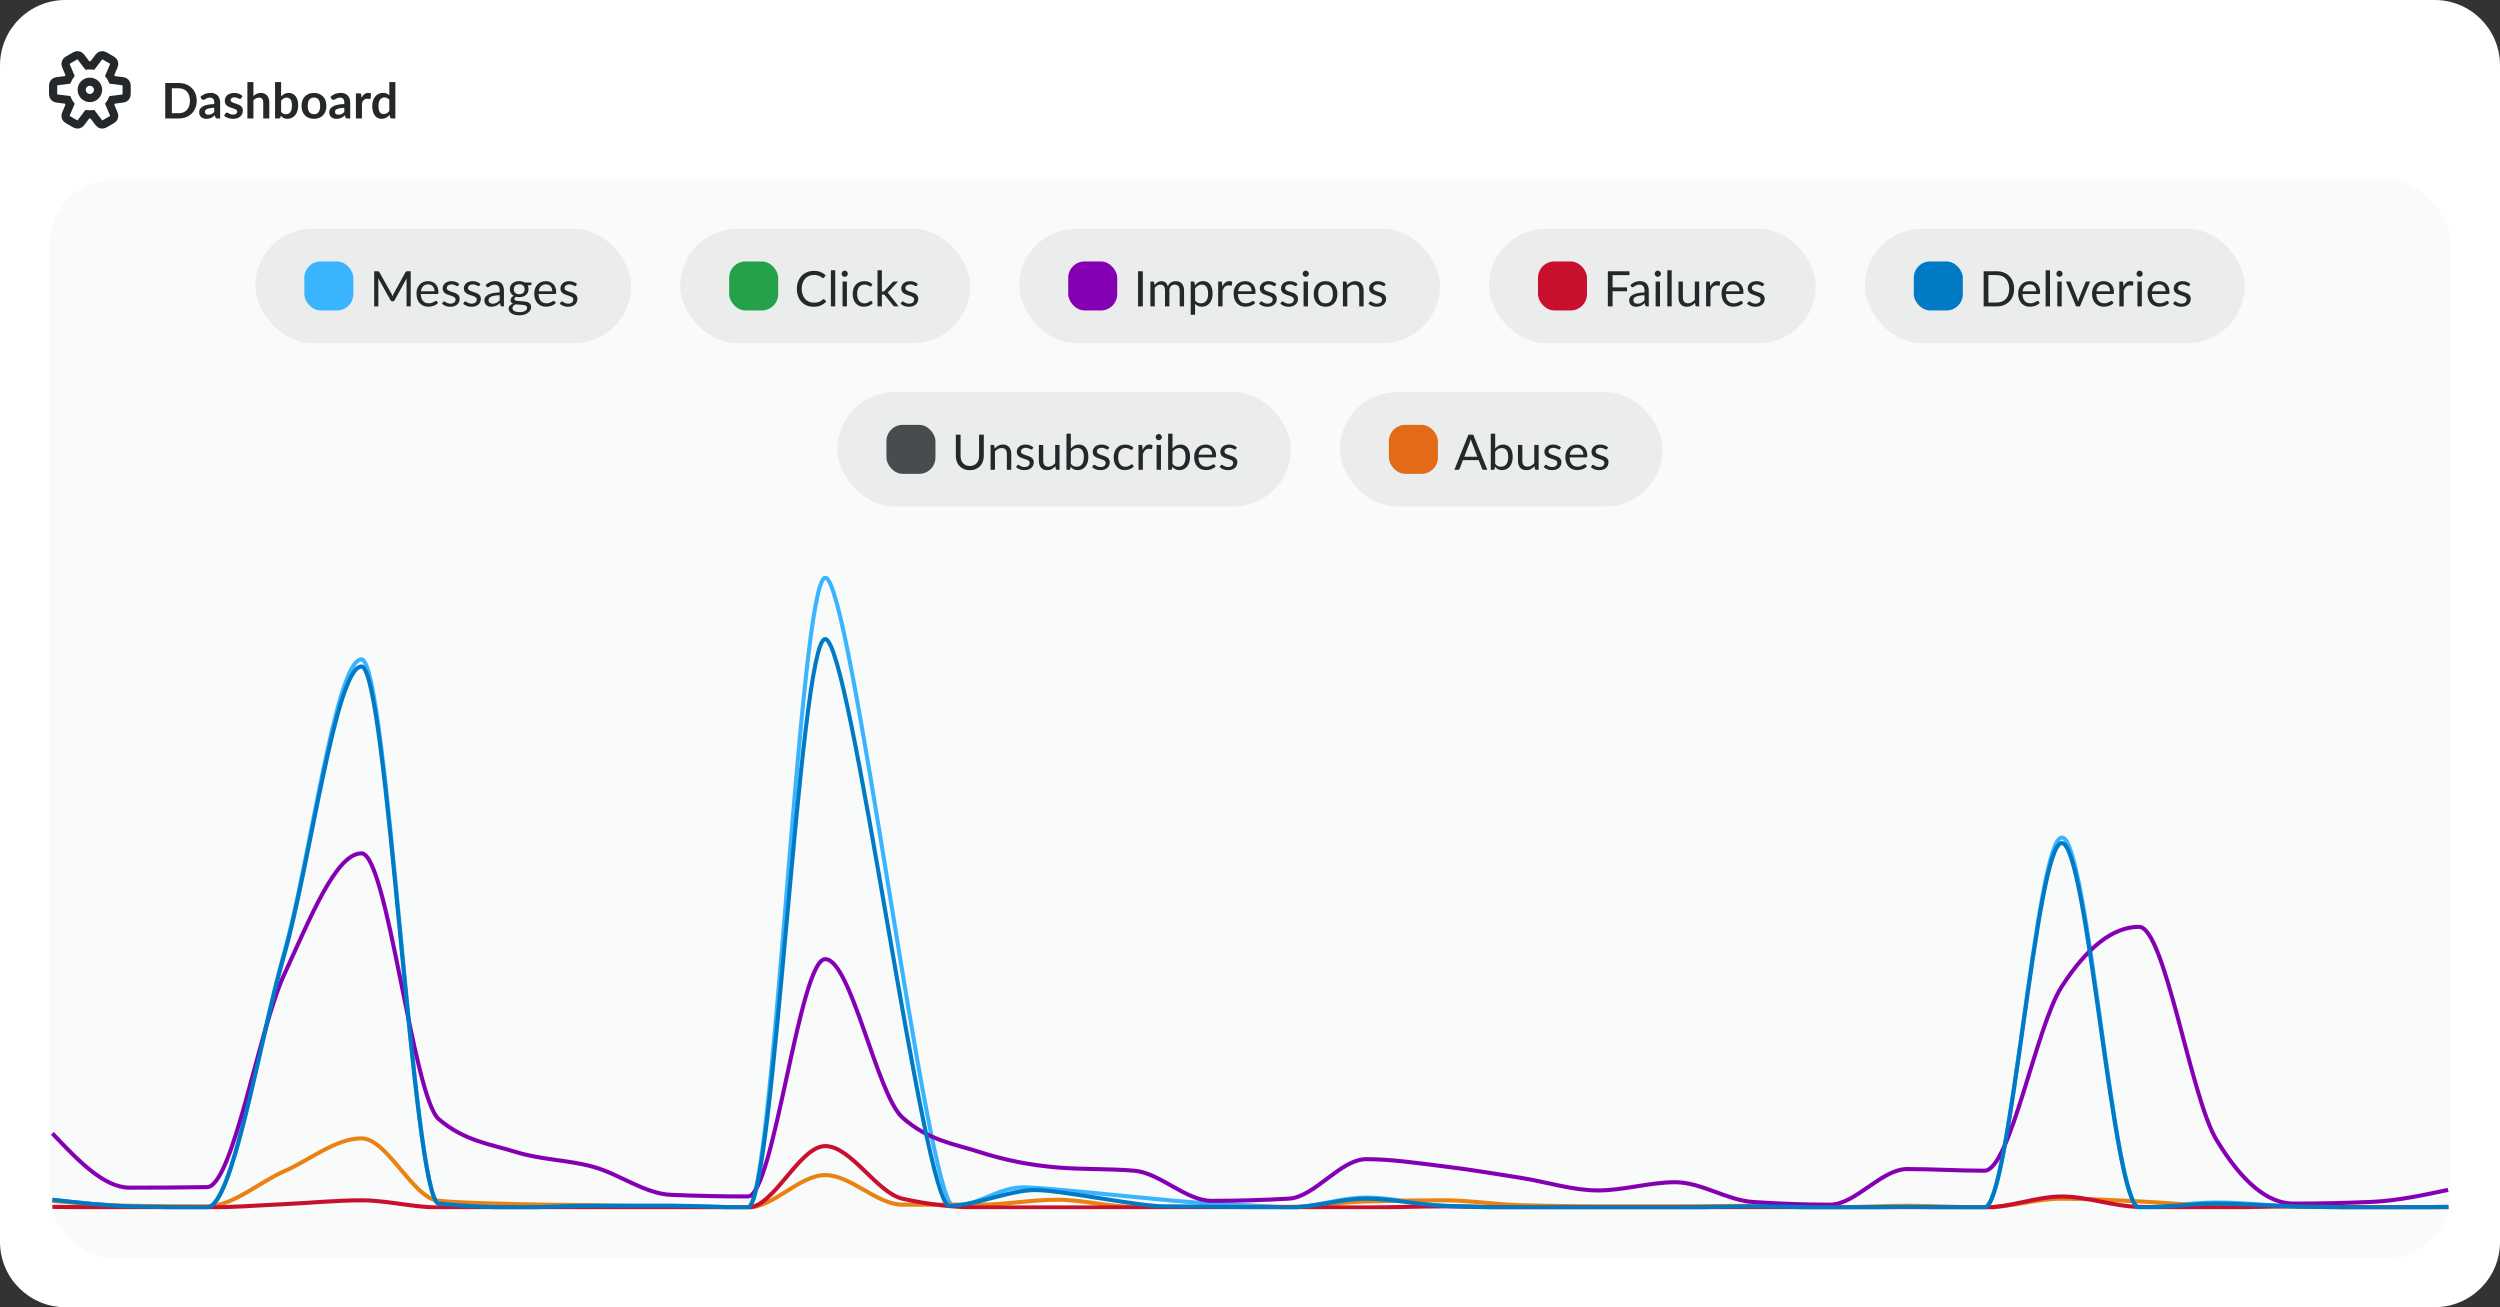
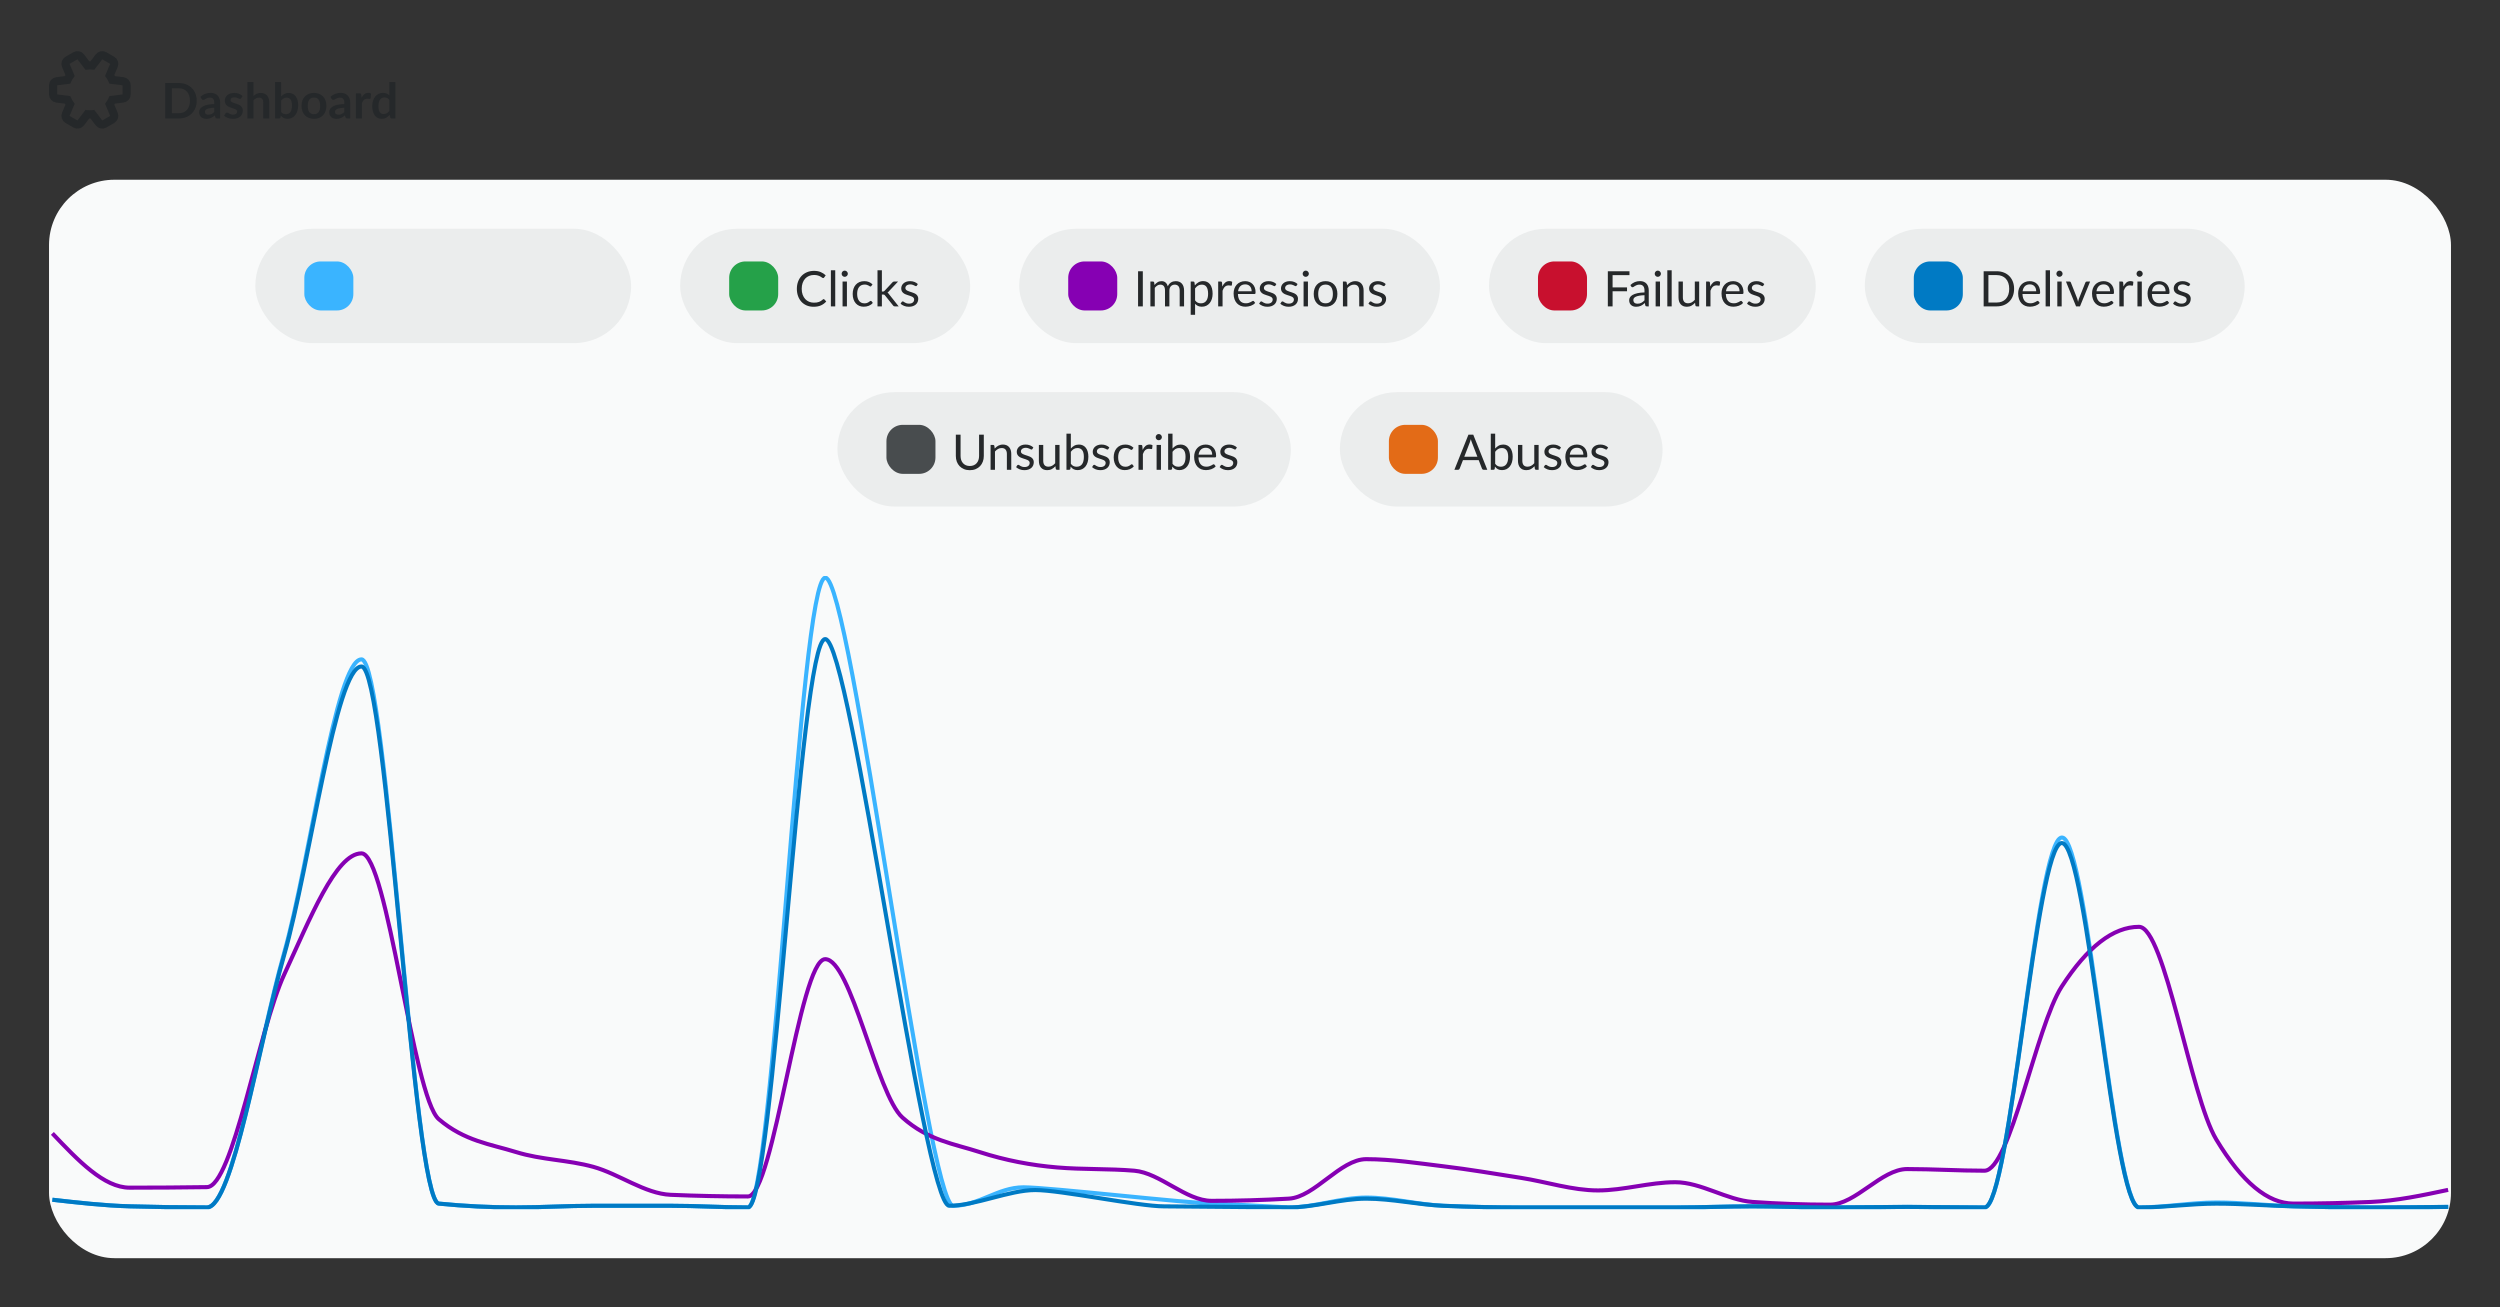
<svg xmlns="http://www.w3.org/2000/svg" width="612" height="320" viewBox="0 0 612 320" fill="none">
  <rect x="0" y="0" width="612" height="320" fill="#333333" stroke="none" />
-   <path d="M0 16C0 7.163 7.163 0 16 0H596C604.837 0 612 7.163 612 16V304C612 312.837 604.837 320 596 320H16C7.163 320 0 312.837 0 304V16Z" fill="white" />
  <path d="M17.146 25.528L16.111 27.981C15.915 28.445 16.096 28.983 16.532 29.236L18.468 30.353C18.904 30.605 19.46 30.492 19.765 30.09L21.372 27.968C21.578 27.989 21.788 28 22 28C22.212 28 22.422 27.989 22.628 27.968L24.235 30.09C24.54 30.492 25.096 30.605 25.532 30.353L27.468 29.236C27.904 28.983 28.085 28.445 27.889 27.981L26.854 25.528C27.1 25.19 27.311 24.826 27.483 24.44L30.124 24.11C30.625 24.047 31 23.622 31 23.117V20.883C31 20.378 30.625 19.953 30.124 19.89L27.483 19.56C27.311 19.174 27.1 18.81 26.854 18.472L27.889 16.019C28.085 15.555 27.904 15.017 27.468 14.764L25.532 13.647C25.096 13.395 24.54 13.508 24.235 13.91L22.628 16.032C22.422 16.011 22.212 16 22 16C21.788 16 21.578 16.011 21.372 16.032L19.765 13.91C19.46 13.508 18.904 13.395 18.468 13.647L16.532 14.764C16.096 15.017 15.915 15.555 16.111 16.019L17.146 18.472C16.9 18.81 16.689 19.174 16.517 19.56L13.876 19.89C13.376 19.953 13 20.378 13 20.883V23.117C13 23.622 13.376 24.047 13.876 24.11L16.517 24.44C16.689 24.826 16.9 25.19 17.146 25.528Z" stroke="#25282A" stroke-width="2" />
-   <path d="M24 22C24 23.105 23.105 24 22 24C20.895 24 20 23.105 20 22C20 20.895 20.895 20 22 20C23.105 20 24 20.895 24 22Z" stroke="#25282A" stroke-width="2" />
  <path d="M48.154 24.662C48.154 25.298 48.048 25.882 47.836 26.414C47.624 26.946 47.326 27.404 46.942 27.788C46.558 28.172 46.096 28.47 45.556 28.682C45.016 28.894 44.416 29 43.756 29H40.45V20.324H43.756C44.416 20.324 45.016 20.432 45.556 20.648C46.096 20.86 46.558 21.158 46.942 21.542C47.326 21.922 47.624 22.378 47.836 22.91C48.048 23.442 48.154 24.026 48.154 24.662ZM46.498 24.662C46.498 24.186 46.434 23.76 46.306 23.384C46.182 23.004 46 22.684 45.76 22.424C45.524 22.16 45.236 21.958 44.896 21.818C44.56 21.678 44.18 21.608 43.756 21.608H42.07V27.716H43.756C44.18 27.716 44.56 27.646 44.896 27.506C45.236 27.366 45.524 27.166 45.76 26.906C46 26.642 46.182 26.322 46.306 25.946C46.434 25.566 46.498 25.138 46.498 24.662ZM52.445 26.372C52.017 26.392 51.657 26.43 51.365 26.486C51.073 26.538 50.839 26.606 50.663 26.69C50.487 26.774 50.361 26.872 50.285 26.984C50.209 27.096 50.171 27.218 50.171 27.35C50.171 27.61 50.247 27.796 50.399 27.908C50.555 28.02 50.757 28.076 51.005 28.076C51.309 28.076 51.571 28.022 51.791 27.914C52.015 27.802 52.233 27.634 52.445 27.41V26.372ZM49.049 23.702C49.757 23.054 50.609 22.73 51.605 22.73C51.965 22.73 52.287 22.79 52.571 22.91C52.855 23.026 53.095 23.19 53.291 23.402C53.487 23.61 53.635 23.86 53.735 24.152C53.839 24.444 53.891 24.764 53.891 25.112V29H53.219C53.079 29 52.971 28.98 52.895 28.94C52.819 28.896 52.759 28.81 52.715 28.682L52.583 28.238C52.427 28.378 52.275 28.502 52.127 28.61C51.979 28.714 51.825 28.802 51.665 28.874C51.505 28.946 51.333 29 51.149 29.036C50.969 29.076 50.769 29.096 50.549 29.096C50.289 29.096 50.049 29.062 49.829 28.994C49.609 28.922 49.419 28.816 49.259 28.676C49.099 28.536 48.975 28.362 48.887 28.154C48.799 27.946 48.755 27.704 48.755 27.428C48.755 27.272 48.781 27.118 48.833 26.966C48.885 26.81 48.969 26.662 49.085 26.522C49.205 26.382 49.359 26.25 49.547 26.126C49.735 26.002 49.965 25.894 50.237 25.802C50.513 25.71 50.833 25.636 51.197 25.58C51.561 25.52 51.977 25.484 52.445 25.472V25.112C52.445 24.7 52.357 24.396 52.181 24.2C52.005 24 51.751 23.9 51.419 23.9C51.179 23.9 50.979 23.928 50.819 23.984C50.663 24.04 50.525 24.104 50.405 24.176C50.285 24.244 50.175 24.306 50.075 24.362C49.979 24.418 49.871 24.446 49.751 24.446C49.647 24.446 49.559 24.42 49.487 24.368C49.415 24.312 49.357 24.248 49.313 24.176L49.049 23.702ZM59.043 24.044C59.003 24.108 58.961 24.154 58.917 24.182C58.873 24.206 58.817 24.218 58.749 24.218C58.677 24.218 58.599 24.198 58.515 24.158C58.435 24.118 58.341 24.074 58.233 24.026C58.125 23.974 58.001 23.928 57.861 23.888C57.725 23.848 57.563 23.828 57.375 23.828C57.083 23.828 56.853 23.89 56.685 24.014C56.521 24.138 56.439 24.3 56.439 24.5C56.439 24.632 56.481 24.744 56.565 24.836C56.653 24.924 56.767 25.002 56.907 25.07C57.051 25.138 57.213 25.2 57.393 25.256C57.573 25.308 57.755 25.366 57.939 25.43C58.127 25.494 58.311 25.568 58.491 25.652C58.671 25.732 58.831 25.836 58.971 25.964C59.115 26.088 59.229 26.238 59.313 26.414C59.401 26.59 59.445 26.802 59.445 27.05C59.445 27.346 59.391 27.62 59.283 27.872C59.179 28.12 59.023 28.336 58.815 28.52C58.607 28.7 58.349 28.842 58.041 28.946C57.737 29.046 57.385 29.096 56.985 29.096C56.773 29.096 56.565 29.076 56.361 29.036C56.161 29 55.967 28.948 55.779 28.88C55.595 28.812 55.423 28.732 55.263 28.64C55.107 28.548 54.969 28.448 54.849 28.34L55.191 27.776C55.235 27.708 55.287 27.656 55.347 27.62C55.407 27.584 55.483 27.566 55.575 27.566C55.667 27.566 55.753 27.592 55.833 27.644C55.917 27.696 56.013 27.752 56.121 27.812C56.229 27.872 56.355 27.928 56.499 27.98C56.647 28.032 56.833 28.058 57.057 28.058C57.233 28.058 57.383 28.038 57.507 27.998C57.635 27.954 57.739 27.898 57.819 27.83C57.903 27.762 57.963 27.684 57.999 27.596C58.039 27.504 58.059 27.41 58.059 27.314C58.059 27.17 58.015 27.052 57.927 26.96C57.843 26.868 57.729 26.788 57.585 26.72C57.445 26.652 57.283 26.592 57.099 26.54C56.919 26.484 56.733 26.424 56.541 26.36C56.353 26.296 56.167 26.222 55.983 26.138C55.803 26.05 55.641 25.94 55.497 25.808C55.357 25.676 55.243 25.514 55.155 25.322C55.071 25.13 55.029 24.898 55.029 24.626C55.029 24.374 55.079 24.134 55.179 23.906C55.279 23.678 55.425 23.48 55.617 23.312C55.813 23.14 56.055 23.004 56.343 22.904C56.635 22.8 56.971 22.748 57.351 22.748C57.775 22.748 58.161 22.818 58.509 22.958C58.857 23.098 59.147 23.282 59.379 23.51L59.043 24.044ZM62.042 23.504C62.282 23.28 62.546 23.098 62.834 22.958C63.122 22.818 63.46 22.748 63.848 22.748C64.184 22.748 64.482 22.806 64.742 22.922C65.002 23.034 65.218 23.194 65.39 23.402C65.566 23.606 65.698 23.852 65.786 24.14C65.878 24.424 65.924 24.738 65.924 25.082V29H64.442V25.082C64.442 24.706 64.356 24.416 64.184 24.212C64.012 24.004 63.75 23.9 63.398 23.9C63.142 23.9 62.902 23.958 62.678 24.074C62.454 24.19 62.242 24.348 62.042 24.548V29H60.56V20.084H62.042V23.504ZM68.816 27.404C68.984 27.608 69.166 27.752 69.362 27.836C69.562 27.92 69.772 27.962 69.992 27.962C70.22 27.962 70.424 27.922 70.604 27.842C70.788 27.758 70.944 27.63 71.072 27.458C71.2 27.282 71.298 27.06 71.366 26.792C71.434 26.52 71.468 26.196 71.468 25.82C71.468 25.144 71.356 24.656 71.132 24.356C70.908 24.052 70.586 23.9 70.166 23.9C69.882 23.9 69.634 23.966 69.422 24.098C69.21 24.226 69.008 24.408 68.816 24.644V27.404ZM68.816 23.6C69.064 23.34 69.338 23.134 69.638 22.982C69.942 22.826 70.288 22.748 70.676 22.748C71.032 22.748 71.352 22.818 71.636 22.958C71.924 23.098 72.168 23.3 72.368 23.564C72.572 23.824 72.728 24.14 72.836 24.512C72.944 24.884 72.998 25.302 72.998 25.766C72.998 26.266 72.936 26.72 72.812 27.128C72.688 27.536 72.51 27.886 72.278 28.178C72.05 28.466 71.774 28.69 71.45 28.85C71.126 29.01 70.766 29.09 70.37 29.09C70.178 29.09 70.004 29.07 69.848 29.03C69.692 28.994 69.548 28.942 69.416 28.874C69.284 28.806 69.162 28.724 69.05 28.628C68.942 28.528 68.838 28.418 68.738 28.298L68.672 28.712C68.648 28.816 68.606 28.89 68.546 28.934C68.49 28.978 68.412 29 68.312 29H67.334V20.084H68.816V23.6ZM76.866 22.748C77.322 22.748 77.736 22.822 78.108 22.97C78.484 23.118 78.804 23.328 79.068 23.6C79.336 23.872 79.542 24.204 79.686 24.596C79.83 24.988 79.902 25.426 79.902 25.91C79.902 26.398 79.83 26.838 79.686 27.23C79.542 27.622 79.336 27.956 79.068 28.232C78.804 28.508 78.484 28.72 78.108 28.868C77.736 29.016 77.322 29.09 76.866 29.09C76.406 29.09 75.988 29.016 75.612 28.868C75.236 28.72 74.914 28.508 74.646 28.232C74.382 27.956 74.176 27.622 74.028 27.23C73.884 26.838 73.812 26.398 73.812 25.91C73.812 25.426 73.884 24.988 74.028 24.596C74.176 24.204 74.382 23.872 74.646 23.6C74.914 23.328 75.236 23.118 75.612 22.97C75.988 22.822 76.406 22.748 76.866 22.748ZM76.866 27.95C77.378 27.95 77.756 27.778 78 27.434C78.248 27.09 78.372 26.586 78.372 25.922C78.372 25.258 78.248 24.752 78 24.404C77.756 24.056 77.378 23.882 76.866 23.882C76.346 23.882 75.96 24.058 75.708 24.41C75.46 24.758 75.336 25.262 75.336 25.922C75.336 26.582 75.46 27.086 75.708 27.434C75.96 27.778 76.346 27.95 76.866 27.95ZM84.285 26.372C83.857 26.392 83.497 26.43 83.205 26.486C82.913 26.538 82.679 26.606 82.503 26.69C82.327 26.774 82.201 26.872 82.125 26.984C82.049 27.096 82.011 27.218 82.011 27.35C82.011 27.61 82.087 27.796 82.239 27.908C82.395 28.02 82.597 28.076 82.845 28.076C83.149 28.076 83.411 28.022 83.631 27.914C83.855 27.802 84.073 27.634 84.285 27.41V26.372ZM80.889 23.702C81.597 23.054 82.449 22.73 83.445 22.73C83.805 22.73 84.127 22.79 84.411 22.91C84.695 23.026 84.935 23.19 85.131 23.402C85.327 23.61 85.475 23.86 85.575 24.152C85.679 24.444 85.731 24.764 85.731 25.112V29H85.059C84.919 29 84.811 28.98 84.735 28.94C84.659 28.896 84.599 28.81 84.555 28.682L84.423 28.238C84.267 28.378 84.115 28.502 83.967 28.61C83.819 28.714 83.665 28.802 83.505 28.874C83.345 28.946 83.173 29 82.989 29.036C82.809 29.076 82.609 29.096 82.389 29.096C82.129 29.096 81.889 29.062 81.669 28.994C81.449 28.922 81.259 28.816 81.099 28.676C80.939 28.536 80.815 28.362 80.727 28.154C80.639 27.946 80.595 27.704 80.595 27.428C80.595 27.272 80.621 27.118 80.673 26.966C80.725 26.81 80.809 26.662 80.925 26.522C81.045 26.382 81.199 26.25 81.387 26.126C81.575 26.002 81.805 25.894 82.077 25.802C82.353 25.71 82.673 25.636 83.037 25.58C83.401 25.52 83.817 25.484 84.285 25.472V25.112C84.285 24.7 84.197 24.396 84.021 24.2C83.845 24 83.591 23.9 83.259 23.9C83.019 23.9 82.819 23.928 82.659 23.984C82.503 24.04 82.365 24.104 82.245 24.176C82.125 24.244 82.015 24.306 81.915 24.362C81.819 24.418 81.711 24.446 81.591 24.446C81.487 24.446 81.399 24.42 81.327 24.368C81.255 24.312 81.197 24.248 81.153 24.176L80.889 23.702ZM88.525 23.912C88.716 23.544 88.945 23.256 89.209 23.048C89.472 22.836 89.784 22.73 90.144 22.73C90.428 22.73 90.656 22.792 90.829 22.916L90.733 24.026C90.713 24.098 90.683 24.15 90.642 24.182C90.606 24.21 90.556 24.224 90.493 24.224C90.433 24.224 90.343 24.214 90.222 24.194C90.106 24.174 89.993 24.164 89.88 24.164C89.716 24.164 89.57 24.188 89.442 24.236C89.314 24.284 89.198 24.354 89.094 24.446C88.995 24.534 88.904 24.642 88.825 24.77C88.749 24.898 88.677 25.044 88.609 25.208V29H87.126V22.844H87.996C88.148 22.844 88.254 22.872 88.314 22.928C88.374 22.98 88.415 23.076 88.434 23.216L88.525 23.912ZM95.303 24.416C95.135 24.212 94.951 24.068 94.751 23.984C94.555 23.9 94.343 23.858 94.115 23.858C93.891 23.858 93.689 23.9 93.509 23.984C93.329 24.068 93.175 24.196 93.047 24.368C92.919 24.536 92.821 24.752 92.753 25.016C92.685 25.276 92.651 25.584 92.651 25.94C92.651 26.3 92.679 26.606 92.735 26.858C92.795 27.106 92.879 27.31 92.987 27.47C93.095 27.626 93.227 27.74 93.383 27.812C93.539 27.88 93.713 27.914 93.905 27.914C94.213 27.914 94.475 27.85 94.691 27.722C94.907 27.594 95.111 27.412 95.303 27.176V24.416ZM96.785 20.084V29H95.879C95.683 29 95.559 28.91 95.507 28.73L95.381 28.136C95.133 28.42 94.847 28.65 94.523 28.826C94.203 29.002 93.829 29.09 93.401 29.09C93.065 29.09 92.757 29.02 92.477 28.88C92.197 28.74 91.955 28.538 91.751 28.274C91.551 28.006 91.395 27.676 91.283 27.284C91.175 26.892 91.121 26.444 91.121 25.94C91.121 25.484 91.183 25.06 91.307 24.668C91.431 24.276 91.609 23.936 91.841 23.648C92.073 23.36 92.351 23.136 92.675 22.976C92.999 22.812 93.363 22.73 93.767 22.73C94.111 22.73 94.405 22.784 94.649 22.892C94.893 23 95.111 23.146 95.303 23.33V20.084H96.785Z" fill="#25282A" />
  <rect x="12" y="44" width="588" height="264" rx="16" fill="#F9FAFA" />
  <rect x="62.5" y="56" width="92" height="28" rx="14" fill="#EBEDED" />
  <rect x="74.5" y="64" width="12" height="12" rx="4" fill="#3AB4FF" />
-   <path d="M100.544 66.402V75H99.524V68.682C99.524 68.598 99.526 68.508 99.53 68.412C99.538 68.316 99.546 68.218 99.554 68.118L96.602 73.494C96.51 73.674 96.37 73.764 96.182 73.764H96.014C95.826 73.764 95.686 73.674 95.594 73.494L92.582 68.094C92.606 68.306 92.618 68.502 92.618 68.682V75H91.598V66.402H92.456C92.56 66.402 92.64 66.412 92.696 66.432C92.752 66.452 92.806 66.508 92.858 66.6L95.828 71.892C95.876 71.988 95.922 72.088 95.966 72.192C96.014 72.296 96.058 72.402 96.098 72.51C96.138 72.402 96.18 72.296 96.224 72.192C96.268 72.084 96.316 71.982 96.368 71.886L99.284 66.6C99.332 66.508 99.384 66.452 99.44 66.432C99.5 66.412 99.582 66.402 99.686 66.402H100.544ZM106.371 71.298C106.371 71.05 106.335 70.824 106.263 70.62C106.195 70.412 106.093 70.234 105.957 70.086C105.825 69.934 105.663 69.818 105.471 69.738C105.279 69.654 105.061 69.612 104.817 69.612C104.305 69.612 103.899 69.762 103.599 70.062C103.303 70.358 103.119 70.77 103.047 71.298H106.371ZM107.235 74.148C107.103 74.308 106.945 74.448 106.761 74.568C106.577 74.684 106.379 74.78 106.167 74.856C105.959 74.932 105.743 74.988 105.519 75.024C105.295 75.064 105.073 75.084 104.853 75.084C104.433 75.084 104.045 75.014 103.689 74.874C103.337 74.73 103.031 74.522 102.771 74.25C102.515 73.974 102.315 73.634 102.171 73.23C102.027 72.826 101.955 72.362 101.955 71.838C101.955 71.414 102.019 71.018 102.147 70.65C102.279 70.282 102.467 69.964 102.711 69.696C102.955 69.424 103.253 69.212 103.605 69.06C103.957 68.904 104.353 68.826 104.793 68.826C105.157 68.826 105.493 68.888 105.801 69.012C106.113 69.132 106.381 69.308 106.605 69.54C106.833 69.768 107.011 70.052 107.139 70.392C107.267 70.728 107.331 71.112 107.331 71.544C107.331 71.712 107.313 71.824 107.277 71.88C107.241 71.936 107.173 71.964 107.073 71.964H103.011C103.023 72.348 103.075 72.682 103.167 72.966C103.263 73.25 103.395 73.488 103.563 73.68C103.731 73.868 103.931 74.01 104.163 74.106C104.395 74.198 104.655 74.244 104.943 74.244C105.211 74.244 105.441 74.214 105.633 74.154C105.829 74.09 105.997 74.022 106.137 73.95C106.277 73.878 106.393 73.812 106.485 73.752C106.581 73.688 106.663 73.656 106.731 73.656C106.819 73.656 106.887 73.69 106.935 73.758L107.235 74.148ZM112.183 69.924C112.135 70.012 112.061 70.056 111.961 70.056C111.901 70.056 111.833 70.034 111.757 69.99C111.681 69.946 111.587 69.898 111.475 69.846C111.367 69.79 111.237 69.74 111.085 69.696C110.933 69.648 110.753 69.624 110.545 69.624C110.365 69.624 110.203 69.648 110.059 69.696C109.915 69.74 109.791 69.802 109.687 69.882C109.587 69.962 109.509 70.056 109.453 70.164C109.401 70.268 109.375 70.382 109.375 70.506C109.375 70.662 109.419 70.792 109.507 70.896C109.599 71 109.719 71.09 109.867 71.166C110.015 71.242 110.183 71.31 110.371 71.37C110.559 71.426 110.751 71.488 110.947 71.556C111.147 71.62 111.341 71.692 111.529 71.772C111.717 71.852 111.885 71.952 112.033 72.072C112.181 72.192 112.299 72.34 112.387 72.516C112.479 72.688 112.525 72.896 112.525 73.14C112.525 73.42 112.475 73.68 112.375 73.92C112.275 74.156 112.127 74.362 111.931 74.538C111.735 74.71 111.495 74.846 111.211 74.946C110.927 75.046 110.599 75.096 110.227 75.096C109.803 75.096 109.419 75.028 109.075 74.892C108.731 74.752 108.439 74.574 108.199 74.358L108.451 73.95C108.483 73.898 108.521 73.858 108.565 73.83C108.609 73.802 108.665 73.788 108.733 73.788C108.805 73.788 108.881 73.816 108.961 73.872C109.041 73.928 109.137 73.99 109.249 74.058C109.365 74.126 109.505 74.188 109.669 74.244C109.833 74.3 110.037 74.328 110.281 74.328C110.489 74.328 110.671 74.302 110.827 74.25C110.983 74.194 111.113 74.12 111.217 74.028C111.321 73.936 111.397 73.83 111.445 73.71C111.497 73.59 111.523 73.462 111.523 73.326C111.523 73.158 111.477 73.02 111.385 72.912C111.297 72.8 111.179 72.706 111.031 72.63C110.883 72.55 110.713 72.482 110.521 72.426C110.333 72.366 110.139 72.304 109.939 72.24C109.743 72.176 109.549 72.104 109.357 72.024C109.169 71.94 109.001 71.836 108.853 71.712C108.705 71.588 108.585 71.436 108.493 71.256C108.405 71.072 108.361 70.85 108.361 70.59C108.361 70.358 108.409 70.136 108.505 69.924C108.601 69.708 108.741 69.52 108.925 69.36C109.109 69.196 109.335 69.066 109.603 68.97C109.871 68.874 110.177 68.826 110.521 68.826C110.921 68.826 111.279 68.89 111.595 69.018C111.915 69.142 112.191 69.314 112.423 69.534L112.183 69.924ZM117.374 69.924C117.326 70.012 117.252 70.056 117.152 70.056C117.092 70.056 117.024 70.034 116.948 69.99C116.872 69.946 116.778 69.898 116.666 69.846C116.558 69.79 116.428 69.74 116.276 69.696C116.124 69.648 115.944 69.624 115.736 69.624C115.556 69.624 115.394 69.648 115.25 69.696C115.106 69.74 114.982 69.802 114.878 69.882C114.778 69.962 114.7 70.056 114.644 70.164C114.592 70.268 114.566 70.382 114.566 70.506C114.566 70.662 114.61 70.792 114.698 70.896C114.79 71 114.91 71.09 115.058 71.166C115.206 71.242 115.374 71.31 115.562 71.37C115.75 71.426 115.942 71.488 116.138 71.556C116.338 71.62 116.532 71.692 116.72 71.772C116.908 71.852 117.076 71.952 117.224 72.072C117.372 72.192 117.49 72.34 117.578 72.516C117.67 72.688 117.716 72.896 117.716 73.14C117.716 73.42 117.666 73.68 117.566 73.92C117.466 74.156 117.318 74.362 117.122 74.538C116.926 74.71 116.686 74.846 116.402 74.946C116.118 75.046 115.79 75.096 115.418 75.096C114.994 75.096 114.61 75.028 114.266 74.892C113.922 74.752 113.63 74.574 113.39 74.358L113.642 73.95C113.674 73.898 113.712 73.858 113.756 73.83C113.8 73.802 113.856 73.788 113.924 73.788C113.996 73.788 114.072 73.816 114.152 73.872C114.232 73.928 114.328 73.99 114.44 74.058C114.556 74.126 114.696 74.188 114.86 74.244C115.024 74.3 115.228 74.328 115.472 74.328C115.68 74.328 115.862 74.302 116.018 74.25C116.174 74.194 116.304 74.12 116.408 74.028C116.512 73.936 116.588 73.83 116.636 73.71C116.688 73.59 116.714 73.462 116.714 73.326C116.714 73.158 116.668 73.02 116.576 72.912C116.488 72.8 116.37 72.706 116.222 72.63C116.074 72.55 115.904 72.482 115.712 72.426C115.524 72.366 115.33 72.304 115.13 72.24C114.934 72.176 114.74 72.104 114.548 72.024C114.36 71.94 114.192 71.836 114.044 71.712C113.896 71.588 113.776 71.436 113.684 71.256C113.596 71.072 113.552 70.85 113.552 70.59C113.552 70.358 113.6 70.136 113.696 69.924C113.792 69.708 113.932 69.52 114.116 69.36C114.3 69.196 114.526 69.066 114.794 68.97C115.062 68.874 115.368 68.826 115.712 68.826C116.112 68.826 116.47 68.89 116.786 69.018C117.106 69.142 117.382 69.314 117.614 69.534L117.374 69.924ZM122.32 72.264C121.828 72.28 121.408 72.32 121.06 72.384C120.716 72.444 120.434 72.524 120.214 72.624C119.998 72.724 119.84 72.842 119.74 72.978C119.644 73.114 119.596 73.266 119.596 73.434C119.596 73.594 119.622 73.732 119.674 73.848C119.726 73.964 119.796 74.06 119.884 74.136C119.976 74.208 120.082 74.262 120.202 74.298C120.326 74.33 120.458 74.346 120.598 74.346C120.786 74.346 120.958 74.328 121.114 74.292C121.27 74.252 121.416 74.196 121.552 74.124C121.692 74.052 121.824 73.966 121.948 73.866C122.076 73.766 122.2 73.652 122.32 73.524V72.264ZM118.87 69.78C119.206 69.456 119.568 69.214 119.956 69.054C120.344 68.894 120.774 68.814 121.246 68.814C121.586 68.814 121.888 68.87 122.152 68.982C122.416 69.094 122.638 69.25 122.818 69.45C122.998 69.65 123.134 69.892 123.226 70.176C123.318 70.46 123.364 70.772 123.364 71.112V75H122.89C122.786 75 122.706 74.984 122.65 74.952C122.594 74.916 122.55 74.848 122.518 74.748L122.398 74.172C122.238 74.32 122.082 74.452 121.93 74.568C121.778 74.68 121.618 74.776 121.45 74.856C121.282 74.932 121.102 74.99 120.91 75.03C120.722 75.074 120.512 75.096 120.28 75.096C120.044 75.096 119.822 75.064 119.614 75C119.406 74.932 119.224 74.832 119.068 74.7C118.916 74.568 118.794 74.402 118.702 74.202C118.614 73.998 118.57 73.758 118.57 73.482C118.57 73.242 118.636 73.012 118.768 72.792C118.9 72.568 119.114 72.37 119.41 72.198C119.706 72.026 120.092 71.886 120.568 71.778C121.044 71.666 121.628 71.602 122.32 71.586V71.112C122.32 70.64 122.218 70.284 122.014 70.044C121.81 69.8 121.512 69.678 121.12 69.678C120.856 69.678 120.634 69.712 120.454 69.78C120.278 69.844 120.124 69.918 119.992 70.002C119.864 70.082 119.752 70.156 119.656 70.224C119.564 70.288 119.472 70.32 119.38 70.32C119.308 70.32 119.246 70.302 119.194 70.266C119.142 70.226 119.098 70.178 119.062 70.122L118.87 69.78ZM127.109 72.03C127.325 72.03 127.515 72 127.679 71.94C127.843 71.88 127.981 71.796 128.093 71.688C128.205 71.58 128.289 71.452 128.345 71.304C128.401 71.152 128.429 70.986 128.429 70.806C128.429 70.434 128.315 70.138 128.087 69.918C127.863 69.698 127.537 69.588 127.109 69.588C126.677 69.588 126.347 69.698 126.119 69.918C125.895 70.138 125.783 70.434 125.783 70.806C125.783 70.986 125.811 71.152 125.867 71.304C125.927 71.452 126.013 71.58 126.125 71.688C126.237 71.796 126.375 71.88 126.539 71.94C126.703 72 126.893 72.03 127.109 72.03ZM129.035 75.33C129.035 75.182 128.993 75.062 128.909 74.97C128.825 74.878 128.711 74.806 128.567 74.754C128.427 74.702 128.263 74.666 128.075 74.646C127.887 74.622 127.687 74.604 127.475 74.592C127.267 74.58 127.055 74.568 126.839 74.556C126.623 74.544 126.415 74.524 126.215 74.496C125.991 74.6 125.807 74.732 125.663 74.892C125.523 75.048 125.453 75.232 125.453 75.444C125.453 75.58 125.487 75.706 125.555 75.822C125.627 75.942 125.735 76.044 125.879 76.128C126.023 76.216 126.203 76.284 126.419 76.332C126.639 76.384 126.897 76.41 127.193 76.41C127.481 76.41 127.739 76.384 127.967 76.332C128.195 76.28 128.387 76.206 128.543 76.11C128.703 76.014 128.825 75.9 128.909 75.768C128.993 75.636 129.035 75.49 129.035 75.33ZM130.121 69.162V69.558C130.121 69.69 130.037 69.774 129.869 69.81L129.179 69.9C129.315 70.164 129.383 70.456 129.383 70.776C129.383 71.072 129.325 71.342 129.209 71.586C129.097 71.826 128.941 72.032 128.741 72.204C128.541 72.376 128.301 72.508 128.021 72.6C127.741 72.692 127.437 72.738 127.109 72.738C126.825 72.738 126.557 72.704 126.305 72.636C126.177 72.716 126.079 72.802 126.011 72.894C125.943 72.982 125.909 73.072 125.909 73.164C125.909 73.308 125.967 73.418 126.083 73.494C126.203 73.566 126.359 73.618 126.551 73.65C126.743 73.682 126.961 73.702 127.205 73.71C127.453 73.718 127.705 73.732 127.961 73.752C128.221 73.768 128.473 73.798 128.717 73.842C128.965 73.886 129.185 73.958 129.377 74.058C129.569 74.158 129.723 74.296 129.839 74.472C129.959 74.648 130.019 74.876 130.019 75.156C130.019 75.416 129.953 75.668 129.821 75.912C129.693 76.156 129.507 76.372 129.263 76.56C129.019 76.752 128.719 76.904 128.363 77.016C128.011 77.132 127.613 77.19 127.169 77.19C126.725 77.19 126.337 77.146 126.005 77.058C125.673 76.97 125.397 76.852 125.177 76.704C124.957 76.556 124.791 76.384 124.679 76.188C124.571 75.996 124.517 75.794 124.517 75.582C124.517 75.282 124.611 75.028 124.799 74.82C124.987 74.612 125.245 74.446 125.573 74.322C125.393 74.242 125.249 74.136 125.141 74.004C125.037 73.868 124.985 73.686 124.985 73.458C124.985 73.37 125.001 73.28 125.033 73.188C125.065 73.092 125.113 72.998 125.177 72.906C125.245 72.81 125.327 72.72 125.423 72.636C125.519 72.552 125.631 72.478 125.759 72.414C125.459 72.246 125.225 72.024 125.057 71.748C124.889 71.468 124.805 71.144 124.805 70.776C124.805 70.48 124.861 70.212 124.973 69.972C125.089 69.728 125.249 69.522 125.453 69.354C125.657 69.182 125.899 69.05 126.179 68.958C126.463 68.866 126.773 68.82 127.109 68.82C127.373 68.82 127.619 68.85 127.847 68.91C128.075 68.966 128.283 69.05 128.471 69.162H130.121ZM135.199 71.298C135.199 71.05 135.163 70.824 135.091 70.62C135.023 70.412 134.921 70.234 134.785 70.086C134.653 69.934 134.491 69.818 134.299 69.738C134.107 69.654 133.889 69.612 133.645 69.612C133.133 69.612 132.727 69.762 132.427 70.062C132.131 70.358 131.947 70.77 131.875 71.298H135.199ZM136.063 74.148C135.931 74.308 135.773 74.448 135.589 74.568C135.405 74.684 135.207 74.78 134.995 74.856C134.787 74.932 134.571 74.988 134.347 75.024C134.123 75.064 133.901 75.084 133.681 75.084C133.261 75.084 132.873 75.014 132.517 74.874C132.165 74.73 131.859 74.522 131.599 74.25C131.343 73.974 131.143 73.634 130.999 73.23C130.855 72.826 130.783 72.362 130.783 71.838C130.783 71.414 130.847 71.018 130.975 70.65C131.107 70.282 131.295 69.964 131.539 69.696C131.783 69.424 132.081 69.212 132.433 69.06C132.785 68.904 133.181 68.826 133.621 68.826C133.985 68.826 134.321 68.888 134.629 69.012C134.941 69.132 135.209 69.308 135.433 69.54C135.661 69.768 135.839 70.052 135.967 70.392C136.095 70.728 136.159 71.112 136.159 71.544C136.159 71.712 136.141 71.824 136.105 71.88C136.069 71.936 136.001 71.964 135.901 71.964H131.839C131.851 72.348 131.903 72.682 131.995 72.966C132.091 73.25 132.223 73.488 132.391 73.68C132.559 73.868 132.759 74.01 132.991 74.106C133.223 74.198 133.483 74.244 133.771 74.244C134.039 74.244 134.269 74.214 134.461 74.154C134.657 74.09 134.825 74.022 134.965 73.95C135.105 73.878 135.221 73.812 135.313 73.752C135.409 73.688 135.491 73.656 135.559 73.656C135.647 73.656 135.715 73.69 135.763 73.758L136.063 74.148ZM141.011 69.924C140.963 70.012 140.889 70.056 140.789 70.056C140.729 70.056 140.661 70.034 140.585 69.99C140.509 69.946 140.415 69.898 140.303 69.846C140.195 69.79 140.065 69.74 139.913 69.696C139.761 69.648 139.581 69.624 139.373 69.624C139.193 69.624 139.031 69.648 138.887 69.696C138.743 69.74 138.619 69.802 138.515 69.882C138.415 69.962 138.337 70.056 138.281 70.164C138.229 70.268 138.203 70.382 138.203 70.506C138.203 70.662 138.247 70.792 138.335 70.896C138.427 71 138.547 71.09 138.695 71.166C138.843 71.242 139.011 71.31 139.199 71.37C139.387 71.426 139.579 71.488 139.775 71.556C139.975 71.62 140.169 71.692 140.357 71.772C140.545 71.852 140.713 71.952 140.861 72.072C141.009 72.192 141.127 72.34 141.215 72.516C141.307 72.688 141.353 72.896 141.353 73.14C141.353 73.42 141.303 73.68 141.203 73.92C141.103 74.156 140.955 74.362 140.759 74.538C140.563 74.71 140.323 74.846 140.039 74.946C139.755 75.046 139.427 75.096 139.055 75.096C138.631 75.096 138.247 75.028 137.903 74.892C137.559 74.752 137.267 74.574 137.027 74.358L137.279 73.95C137.311 73.898 137.349 73.858 137.393 73.83C137.437 73.802 137.493 73.788 137.561 73.788C137.633 73.788 137.709 73.816 137.789 73.872C137.869 73.928 137.965 73.99 138.077 74.058C138.193 74.126 138.333 74.188 138.497 74.244C138.661 74.3 138.865 74.328 139.109 74.328C139.317 74.328 139.499 74.302 139.655 74.25C139.811 74.194 139.941 74.12 140.045 74.028C140.149 73.936 140.225 73.83 140.273 73.71C140.325 73.59 140.351 73.462 140.351 73.326C140.351 73.158 140.305 73.02 140.213 72.912C140.125 72.8 140.007 72.706 139.859 72.63C139.711 72.55 139.541 72.482 139.349 72.426C139.161 72.366 138.967 72.304 138.767 72.24C138.571 72.176 138.377 72.104 138.185 72.024C137.997 71.94 137.829 71.836 137.681 71.712C137.533 71.588 137.413 71.436 137.321 71.256C137.233 71.072 137.189 70.85 137.189 70.59C137.189 70.358 137.237 70.136 137.333 69.924C137.429 69.708 137.569 69.52 137.753 69.36C137.937 69.196 138.163 69.066 138.431 68.97C138.699 68.874 139.005 68.826 139.349 68.826C139.749 68.826 140.107 68.89 140.423 69.018C140.743 69.142 141.019 69.314 141.251 69.534L141.011 69.924Z" fill="#25282A" />
  <rect x="166.5" y="56" width="71" height="28" rx="14" fill="#EBEDED" />
  <rect x="178.5" y="64" width="12" height="12" rx="4" fill="#25A149" />
  <path d="M201.634 73.224C201.698 73.224 201.754 73.25 201.802 73.302L202.264 73.8C201.912 74.208 201.484 74.526 200.98 74.754C200.48 74.982 199.874 75.096 199.162 75.096C198.546 75.096 197.986 74.99 197.482 74.778C196.978 74.562 196.548 74.262 196.192 73.878C195.836 73.49 195.56 73.026 195.364 72.486C195.168 71.946 195.07 71.352 195.07 70.704C195.07 70.056 195.172 69.462 195.376 68.922C195.58 68.382 195.866 67.918 196.234 67.53C196.606 67.142 197.05 66.842 197.566 66.63C198.082 66.414 198.652 66.306 199.276 66.306C199.888 66.306 200.428 66.404 200.896 66.6C201.364 66.796 201.776 67.062 202.132 67.398L201.748 67.932C201.724 67.972 201.692 68.006 201.652 68.034C201.616 68.058 201.566 68.07 201.502 68.07C201.43 68.07 201.342 68.032 201.238 67.956C201.134 67.876 200.998 67.788 200.83 67.692C200.662 67.596 200.452 67.51 200.2 67.434C199.948 67.354 199.638 67.314 199.27 67.314C198.826 67.314 198.42 67.392 198.052 67.548C197.684 67.7 197.366 67.922 197.098 68.214C196.834 68.506 196.628 68.862 196.48 69.282C196.332 69.702 196.258 70.176 196.258 70.704C196.258 71.24 196.334 71.718 196.486 72.138C196.642 72.558 196.852 72.914 197.116 73.206C197.384 73.494 197.698 73.714 198.058 73.866C198.422 74.018 198.814 74.094 199.234 74.094C199.49 74.094 199.72 74.08 199.924 74.052C200.132 74.02 200.322 73.972 200.494 73.908C200.67 73.844 200.832 73.764 200.98 73.668C201.132 73.568 201.282 73.45 201.43 73.314C201.498 73.254 201.566 73.224 201.634 73.224ZM204.466 66.162V75H203.398V66.162H204.466ZM207.326 68.922V75H206.258V68.922H207.326ZM207.554 67.014C207.554 67.118 207.532 67.216 207.488 67.308C207.448 67.396 207.392 67.476 207.32 67.548C207.252 67.616 207.17 67.67 207.074 67.71C206.982 67.75 206.884 67.77 206.78 67.77C206.676 67.77 206.578 67.75 206.486 67.71C206.398 67.67 206.32 67.616 206.252 67.548C206.184 67.476 206.13 67.396 206.09 67.308C206.05 67.216 206.03 67.118 206.03 67.014C206.03 66.91 206.05 66.812 206.09 66.72C206.13 66.624 206.184 66.542 206.252 66.474C206.32 66.402 206.398 66.346 206.486 66.306C206.578 66.266 206.676 66.246 206.78 66.246C206.884 66.246 206.982 66.266 207.074 66.306C207.17 66.346 207.252 66.402 207.32 66.474C207.392 66.542 207.448 66.624 207.488 66.72C207.532 66.812 207.554 66.91 207.554 67.014ZM213.31 70.002C213.278 70.046 213.246 70.08 213.214 70.104C213.182 70.128 213.138 70.14 213.082 70.14C213.022 70.14 212.956 70.116 212.884 70.068C212.812 70.016 212.722 69.96 212.614 69.9C212.51 69.84 212.38 69.786 212.224 69.738C212.072 69.686 211.884 69.66 211.66 69.66C211.36 69.66 211.096 69.714 210.868 69.822C210.64 69.926 210.448 70.078 210.292 70.278C210.14 70.478 210.024 70.72 209.944 71.004C209.868 71.288 209.83 71.606 209.83 71.958C209.83 72.326 209.872 72.654 209.956 72.942C210.04 73.226 210.158 73.466 210.31 73.662C210.466 73.854 210.652 74.002 210.868 74.106C211.088 74.206 211.334 74.256 211.606 74.256C211.866 74.256 212.08 74.226 212.248 74.166C212.416 74.102 212.554 74.032 212.662 73.956C212.774 73.88 212.866 73.812 212.938 73.752C213.014 73.688 213.088 73.656 213.16 73.656C213.248 73.656 213.316 73.69 213.364 73.758L213.664 74.148C213.532 74.312 213.382 74.452 213.214 74.568C213.046 74.684 212.864 74.782 212.668 74.862C212.476 74.938 212.274 74.994 212.062 75.03C211.85 75.066 211.634 75.084 211.414 75.084C211.034 75.084 210.68 75.014 210.352 74.874C210.028 74.734 209.746 74.532 209.506 74.268C209.266 74 209.078 73.672 208.942 73.284C208.806 72.896 208.738 72.454 208.738 71.958C208.738 71.506 208.8 71.088 208.924 70.704C209.052 70.32 209.236 69.99 209.476 69.714C209.72 69.434 210.018 69.216 210.37 69.06C210.726 68.904 211.134 68.826 211.594 68.826C212.022 68.826 212.398 68.896 212.722 69.036C213.05 69.172 213.34 69.366 213.592 69.618L213.31 70.002ZM215.885 66.162V71.364H216.161C216.241 71.364 216.307 71.354 216.359 71.334C216.415 71.31 216.473 71.264 216.533 71.196L218.453 69.138C218.509 69.07 218.567 69.018 218.627 68.982C218.691 68.942 218.775 68.922 218.879 68.922H219.845L217.607 71.304C217.499 71.44 217.383 71.546 217.259 71.622C217.331 71.67 217.395 71.726 217.451 71.79C217.511 71.85 217.567 71.92 217.619 72L219.995 75H219.041C218.949 75 218.869 74.986 218.801 74.958C218.737 74.926 218.681 74.87 218.633 74.79L216.635 72.3C216.575 72.216 216.515 72.162 216.455 72.138C216.399 72.11 216.311 72.096 216.191 72.096H215.885V75H214.811V66.162H215.885ZM224.445 69.924C224.397 70.012 224.323 70.056 224.223 70.056C224.163 70.056 224.095 70.034 224.019 69.99C223.943 69.946 223.849 69.898 223.737 69.846C223.629 69.79 223.499 69.74 223.347 69.696C223.195 69.648 223.015 69.624 222.807 69.624C222.627 69.624 222.465 69.648 222.321 69.696C222.177 69.74 222.053 69.802 221.949 69.882C221.849 69.962 221.771 70.056 221.715 70.164C221.663 70.268 221.637 70.382 221.637 70.506C221.637 70.662 221.681 70.792 221.769 70.896C221.861 71 221.981 71.09 222.129 71.166C222.277 71.242 222.445 71.31 222.633 71.37C222.821 71.426 223.013 71.488 223.209 71.556C223.409 71.62 223.603 71.692 223.791 71.772C223.979 71.852 224.147 71.952 224.295 72.072C224.443 72.192 224.561 72.34 224.649 72.516C224.741 72.688 224.787 72.896 224.787 73.14C224.787 73.42 224.737 73.68 224.637 73.92C224.537 74.156 224.389 74.362 224.193 74.538C223.997 74.71 223.757 74.846 223.473 74.946C223.189 75.046 222.861 75.096 222.489 75.096C222.065 75.096 221.681 75.028 221.337 74.892C220.993 74.752 220.701 74.574 220.461 74.358L220.713 73.95C220.745 73.898 220.783 73.858 220.827 73.83C220.871 73.802 220.927 73.788 220.995 73.788C221.067 73.788 221.143 73.816 221.223 73.872C221.303 73.928 221.399 73.99 221.511 74.058C221.627 74.126 221.767 74.188 221.931 74.244C222.095 74.3 222.299 74.328 222.543 74.328C222.751 74.328 222.933 74.302 223.089 74.25C223.245 74.194 223.375 74.12 223.479 74.028C223.583 73.936 223.659 73.83 223.707 73.71C223.759 73.59 223.785 73.462 223.785 73.326C223.785 73.158 223.739 73.02 223.647 72.912C223.559 72.8 223.441 72.706 223.293 72.63C223.145 72.55 222.975 72.482 222.783 72.426C222.595 72.366 222.401 72.304 222.201 72.24C222.005 72.176 221.811 72.104 221.619 72.024C221.431 71.94 221.263 71.836 221.115 71.712C220.967 71.588 220.847 71.436 220.755 71.256C220.667 71.072 220.623 70.85 220.623 70.59C220.623 70.358 220.671 70.136 220.767 69.924C220.863 69.708 221.003 69.52 221.187 69.36C221.371 69.196 221.597 69.066 221.865 68.97C222.133 68.874 222.439 68.826 222.783 68.826C223.183 68.826 223.541 68.89 223.857 69.018C224.177 69.142 224.453 69.314 224.685 69.534L224.445 69.924Z" fill="#25282A" />
  <rect x="249.5" y="56" width="103" height="28" rx="14" fill="#EBEDED" />
  <rect x="261.5" y="64" width="12" height="12" rx="4" fill="#8600B3" />
  <path d="M279.762 75H278.598V66.402H279.762V75ZM281.616 75V68.922H282.258C282.41 68.922 282.504 68.996 282.54 69.144L282.618 69.768C282.842 69.492 283.094 69.266 283.374 69.09C283.654 68.914 283.978 68.826 284.346 68.826C284.754 68.826 285.084 68.94 285.336 69.168C285.592 69.396 285.776 69.704 285.888 70.092C285.976 69.872 286.088 69.682 286.224 69.522C286.364 69.362 286.52 69.23 286.692 69.126C286.864 69.022 287.046 68.946 287.238 68.898C287.434 68.85 287.632 68.826 287.832 68.826C288.152 68.826 288.436 68.878 288.684 68.982C288.936 69.082 289.148 69.23 289.32 69.426C289.496 69.622 289.63 69.864 289.722 70.152C289.814 70.436 289.86 70.762 289.86 71.13V75H288.786V71.13C288.786 70.654 288.682 70.294 288.474 70.05C288.266 69.802 287.966 69.678 287.574 69.678C287.398 69.678 287.23 69.71 287.07 69.774C286.914 69.834 286.776 69.924 286.656 70.044C286.536 70.164 286.44 70.316 286.368 70.5C286.3 70.68 286.266 70.89 286.266 71.13V75H285.192V71.13C285.192 70.642 285.094 70.278 284.898 70.038C284.702 69.798 284.416 69.678 284.04 69.678C283.776 69.678 283.532 69.75 283.308 69.894C283.084 70.034 282.878 70.226 282.69 70.47V75H281.616ZM292.557 73.536C292.753 73.8 292.967 73.986 293.199 74.094C293.431 74.202 293.691 74.256 293.979 74.256C294.547 74.256 294.983 74.054 295.287 73.65C295.591 73.246 295.743 72.67 295.743 71.922C295.743 71.526 295.707 71.186 295.635 70.902C295.567 70.618 295.467 70.386 295.335 70.206C295.203 70.022 295.041 69.888 294.849 69.804C294.657 69.72 294.439 69.678 294.195 69.678C293.847 69.678 293.541 69.758 293.277 69.918C293.017 70.078 292.777 70.304 292.557 70.596V73.536ZM292.503 69.864C292.759 69.548 293.055 69.294 293.391 69.102C293.727 68.91 294.111 68.814 294.543 68.814C294.895 68.814 295.213 68.882 295.497 69.018C295.781 69.15 296.023 69.348 296.223 69.612C296.423 69.872 296.577 70.196 296.685 70.584C296.793 70.972 296.847 71.418 296.847 71.922C296.847 72.37 296.787 72.788 296.667 73.176C296.547 73.56 296.373 73.894 296.145 74.178C295.921 74.458 295.645 74.68 295.317 74.844C294.993 75.004 294.627 75.084 294.219 75.084C293.847 75.084 293.527 75.022 293.259 74.898C292.995 74.77 292.761 74.594 292.557 74.37V77.058H291.483V68.922H292.125C292.277 68.922 292.371 68.996 292.407 69.144L292.503 69.864ZM299.223 70.14C299.415 69.724 299.651 69.4 299.931 69.168C300.211 68.932 300.553 68.814 300.957 68.814C301.085 68.814 301.207 68.828 301.323 68.856C301.443 68.884 301.549 68.928 301.641 68.988L301.563 69.786C301.539 69.886 301.479 69.936 301.383 69.936C301.327 69.936 301.245 69.924 301.137 69.9C301.029 69.876 300.907 69.864 300.771 69.864C300.579 69.864 300.407 69.892 300.255 69.948C300.107 70.004 299.973 70.088 299.853 70.2C299.737 70.308 299.631 70.444 299.535 70.608C299.443 70.768 299.359 70.952 299.283 71.16V75H298.209V68.922H298.821C298.937 68.922 299.017 68.944 299.061 68.988C299.105 69.032 299.135 69.108 299.151 69.216L299.223 70.14ZM306.402 71.298C306.402 71.05 306.366 70.824 306.294 70.62C306.226 70.412 306.124 70.234 305.988 70.086C305.856 69.934 305.694 69.818 305.502 69.738C305.31 69.654 305.092 69.612 304.848 69.612C304.336 69.612 303.93 69.762 303.63 70.062C303.334 70.358 303.15 70.77 303.078 71.298H306.402ZM307.266 74.148C307.134 74.308 306.976 74.448 306.792 74.568C306.608 74.684 306.41 74.78 306.198 74.856C305.99 74.932 305.774 74.988 305.55 75.024C305.326 75.064 305.104 75.084 304.884 75.084C304.464 75.084 304.076 75.014 303.72 74.874C303.368 74.73 303.062 74.522 302.802 74.25C302.546 73.974 302.346 73.634 302.202 73.23C302.058 72.826 301.986 72.362 301.986 71.838C301.986 71.414 302.05 71.018 302.178 70.65C302.31 70.282 302.498 69.964 302.742 69.696C302.986 69.424 303.284 69.212 303.636 69.06C303.988 68.904 304.384 68.826 304.824 68.826C305.188 68.826 305.524 68.888 305.832 69.012C306.144 69.132 306.412 69.308 306.636 69.54C306.864 69.768 307.042 70.052 307.17 70.392C307.298 70.728 307.362 71.112 307.362 71.544C307.362 71.712 307.344 71.824 307.308 71.88C307.272 71.936 307.204 71.964 307.104 71.964H303.042C303.054 72.348 303.106 72.682 303.198 72.966C303.294 73.25 303.426 73.488 303.594 73.68C303.762 73.868 303.962 74.01 304.194 74.106C304.426 74.198 304.686 74.244 304.974 74.244C305.242 74.244 305.472 74.214 305.664 74.154C305.86 74.09 306.028 74.022 306.168 73.95C306.308 73.878 306.424 73.812 306.516 73.752C306.612 73.688 306.694 73.656 306.762 73.656C306.85 73.656 306.918 73.69 306.966 73.758L307.266 74.148ZM312.214 69.924C312.166 70.012 312.092 70.056 311.992 70.056C311.932 70.056 311.864 70.034 311.788 69.99C311.712 69.946 311.618 69.898 311.506 69.846C311.398 69.79 311.268 69.74 311.116 69.696C310.964 69.648 310.784 69.624 310.576 69.624C310.396 69.624 310.234 69.648 310.09 69.696C309.946 69.74 309.822 69.802 309.718 69.882C309.618 69.962 309.54 70.056 309.484 70.164C309.432 70.268 309.406 70.382 309.406 70.506C309.406 70.662 309.45 70.792 309.538 70.896C309.63 71 309.75 71.09 309.898 71.166C310.046 71.242 310.214 71.31 310.402 71.37C310.59 71.426 310.782 71.488 310.978 71.556C311.178 71.62 311.372 71.692 311.56 71.772C311.748 71.852 311.916 71.952 312.064 72.072C312.212 72.192 312.33 72.34 312.418 72.516C312.51 72.688 312.556 72.896 312.556 73.14C312.556 73.42 312.506 73.68 312.406 73.92C312.306 74.156 312.158 74.362 311.962 74.538C311.766 74.71 311.526 74.846 311.242 74.946C310.958 75.046 310.63 75.096 310.258 75.096C309.834 75.096 309.45 75.028 309.106 74.892C308.762 74.752 308.47 74.574 308.23 74.358L308.482 73.95C308.514 73.898 308.552 73.858 308.596 73.83C308.64 73.802 308.696 73.788 308.764 73.788C308.836 73.788 308.912 73.816 308.992 73.872C309.072 73.928 309.168 73.99 309.28 74.058C309.396 74.126 309.536 74.188 309.7 74.244C309.864 74.3 310.068 74.328 310.312 74.328C310.52 74.328 310.702 74.302 310.858 74.25C311.014 74.194 311.144 74.12 311.248 74.028C311.352 73.936 311.428 73.83 311.476 73.71C311.528 73.59 311.554 73.462 311.554 73.326C311.554 73.158 311.508 73.02 311.416 72.912C311.328 72.8 311.21 72.706 311.062 72.63C310.914 72.55 310.744 72.482 310.552 72.426C310.364 72.366 310.17 72.304 309.97 72.24C309.774 72.176 309.58 72.104 309.388 72.024C309.2 71.94 309.032 71.836 308.884 71.712C308.736 71.588 308.616 71.436 308.524 71.256C308.436 71.072 308.392 70.85 308.392 70.59C308.392 70.358 308.44 70.136 308.536 69.924C308.632 69.708 308.772 69.52 308.956 69.36C309.14 69.196 309.366 69.066 309.634 68.97C309.902 68.874 310.208 68.826 310.552 68.826C310.952 68.826 311.31 68.89 311.626 69.018C311.946 69.142 312.222 69.314 312.454 69.534L312.214 69.924ZM317.406 69.924C317.358 70.012 317.284 70.056 317.184 70.056C317.124 70.056 317.056 70.034 316.98 69.99C316.904 69.946 316.81 69.898 316.698 69.846C316.59 69.79 316.46 69.74 316.308 69.696C316.156 69.648 315.976 69.624 315.768 69.624C315.588 69.624 315.426 69.648 315.282 69.696C315.138 69.74 315.014 69.802 314.91 69.882C314.81 69.962 314.732 70.056 314.676 70.164C314.624 70.268 314.598 70.382 314.598 70.506C314.598 70.662 314.642 70.792 314.73 70.896C314.822 71 314.942 71.09 315.09 71.166C315.238 71.242 315.406 71.31 315.594 71.37C315.782 71.426 315.974 71.488 316.17 71.556C316.37 71.62 316.564 71.692 316.752 71.772C316.94 71.852 317.108 71.952 317.256 72.072C317.404 72.192 317.522 72.34 317.61 72.516C317.702 72.688 317.748 72.896 317.748 73.14C317.748 73.42 317.698 73.68 317.598 73.92C317.498 74.156 317.35 74.362 317.154 74.538C316.958 74.71 316.718 74.846 316.434 74.946C316.15 75.046 315.822 75.096 315.45 75.096C315.026 75.096 314.642 75.028 314.298 74.892C313.954 74.752 313.662 74.574 313.422 74.358L313.674 73.95C313.706 73.898 313.744 73.858 313.788 73.83C313.832 73.802 313.888 73.788 313.956 73.788C314.028 73.788 314.104 73.816 314.184 73.872C314.264 73.928 314.36 73.99 314.472 74.058C314.588 74.126 314.728 74.188 314.892 74.244C315.056 74.3 315.26 74.328 315.504 74.328C315.712 74.328 315.894 74.302 316.05 74.25C316.206 74.194 316.336 74.12 316.44 74.028C316.544 73.936 316.62 73.83 316.668 73.71C316.72 73.59 316.746 73.462 316.746 73.326C316.746 73.158 316.7 73.02 316.608 72.912C316.52 72.8 316.402 72.706 316.254 72.63C316.106 72.55 315.936 72.482 315.744 72.426C315.556 72.366 315.362 72.304 315.162 72.24C314.966 72.176 314.772 72.104 314.58 72.024C314.392 71.94 314.224 71.836 314.076 71.712C313.928 71.588 313.808 71.436 313.716 71.256C313.628 71.072 313.584 70.85 313.584 70.59C313.584 70.358 313.632 70.136 313.728 69.924C313.824 69.708 313.964 69.52 314.148 69.36C314.332 69.196 314.558 69.066 314.826 68.97C315.094 68.874 315.4 68.826 315.744 68.826C316.144 68.826 316.502 68.89 316.818 69.018C317.138 69.142 317.414 69.314 317.646 69.534L317.406 69.924ZM320.185 68.922V75H319.117V68.922H320.185ZM320.413 67.014C320.413 67.118 320.391 67.216 320.347 67.308C320.307 67.396 320.251 67.476 320.179 67.548C320.111 67.616 320.029 67.67 319.933 67.71C319.841 67.75 319.743 67.77 319.639 67.77C319.535 67.77 319.437 67.75 319.345 67.71C319.257 67.67 319.179 67.616 319.111 67.548C319.043 67.476 318.989 67.396 318.949 67.308C318.909 67.216 318.889 67.118 318.889 67.014C318.889 66.91 318.909 66.812 318.949 66.72C318.989 66.624 319.043 66.542 319.111 66.474C319.179 66.402 319.257 66.346 319.345 66.306C319.437 66.266 319.535 66.246 319.639 66.246C319.743 66.246 319.841 66.266 319.933 66.306C320.029 66.346 320.111 66.402 320.179 66.474C320.251 66.542 320.307 66.624 320.347 66.72C320.391 66.812 320.413 66.91 320.413 67.014ZM324.502 68.826C324.946 68.826 325.346 68.9 325.702 69.048C326.058 69.196 326.362 69.406 326.614 69.678C326.866 69.95 327.058 70.28 327.19 70.668C327.326 71.052 327.394 71.482 327.394 71.958C327.394 72.438 327.326 72.87 327.19 73.254C327.058 73.638 326.866 73.966 326.614 74.238C326.362 74.51 326.058 74.72 325.702 74.868C325.346 75.012 324.946 75.084 324.502 75.084C324.054 75.084 323.65 75.012 323.29 74.868C322.934 74.72 322.63 74.51 322.378 74.238C322.126 73.966 321.932 73.638 321.796 73.254C321.664 72.87 321.598 72.438 321.598 71.958C321.598 71.482 321.664 71.052 321.796 70.668C321.932 70.28 322.126 69.95 322.378 69.678C322.63 69.406 322.934 69.196 323.29 69.048C323.65 68.9 324.054 68.826 324.502 68.826ZM324.502 74.25C325.102 74.25 325.55 74.05 325.846 73.65C326.142 73.246 326.29 72.684 326.29 71.964C326.29 71.24 326.142 70.676 325.846 70.272C325.55 69.868 325.102 69.666 324.502 69.666C324.198 69.666 323.932 69.718 323.704 69.822C323.48 69.926 323.292 70.076 323.14 70.272C322.992 70.468 322.88 70.71 322.804 70.998C322.732 71.282 322.696 71.604 322.696 71.964C322.696 72.684 322.844 73.246 323.14 73.65C323.44 74.05 323.894 74.25 324.502 74.25ZM329.756 69.804C329.888 69.656 330.028 69.522 330.176 69.402C330.324 69.282 330.48 69.18 330.644 69.096C330.812 69.008 330.988 68.942 331.172 68.898C331.36 68.85 331.562 68.826 331.778 68.826C332.11 68.826 332.402 68.882 332.654 68.994C332.91 69.102 333.122 69.258 333.29 69.462C333.462 69.662 333.592 69.904 333.68 70.188C333.768 70.472 333.812 70.786 333.812 71.13V75H332.738V71.13C332.738 70.67 332.632 70.314 332.42 70.062C332.212 69.806 331.894 69.678 331.466 69.678C331.15 69.678 330.854 69.754 330.578 69.906C330.306 70.058 330.054 70.264 329.822 70.524V75H328.748V68.922H329.39C329.542 68.922 329.636 68.996 329.672 69.144L329.756 69.804ZM338.98 69.924C338.932 70.012 338.858 70.056 338.758 70.056C338.698 70.056 338.63 70.034 338.554 69.99C338.478 69.946 338.384 69.898 338.272 69.846C338.164 69.79 338.034 69.74 337.882 69.696C337.73 69.648 337.55 69.624 337.342 69.624C337.162 69.624 337 69.648 336.856 69.696C336.712 69.74 336.588 69.802 336.484 69.882C336.384 69.962 336.306 70.056 336.25 70.164C336.198 70.268 336.172 70.382 336.172 70.506C336.172 70.662 336.216 70.792 336.304 70.896C336.396 71 336.516 71.09 336.664 71.166C336.812 71.242 336.98 71.31 337.168 71.37C337.356 71.426 337.548 71.488 337.744 71.556C337.944 71.62 338.138 71.692 338.326 71.772C338.514 71.852 338.682 71.952 338.83 72.072C338.978 72.192 339.096 72.34 339.184 72.516C339.276 72.688 339.322 72.896 339.322 73.14C339.322 73.42 339.272 73.68 339.172 73.92C339.072 74.156 338.924 74.362 338.728 74.538C338.532 74.71 338.292 74.846 338.008 74.946C337.724 75.046 337.396 75.096 337.024 75.096C336.6 75.096 336.216 75.028 335.872 74.892C335.528 74.752 335.236 74.574 334.996 74.358L335.248 73.95C335.28 73.898 335.318 73.858 335.362 73.83C335.406 73.802 335.462 73.788 335.53 73.788C335.602 73.788 335.678 73.816 335.758 73.872C335.838 73.928 335.934 73.99 336.046 74.058C336.162 74.126 336.302 74.188 336.466 74.244C336.63 74.3 336.834 74.328 337.078 74.328C337.286 74.328 337.468 74.302 337.624 74.25C337.78 74.194 337.91 74.12 338.014 74.028C338.118 73.936 338.194 73.83 338.242 73.71C338.294 73.59 338.32 73.462 338.32 73.326C338.32 73.158 338.274 73.02 338.182 72.912C338.094 72.8 337.976 72.706 337.828 72.63C337.68 72.55 337.51 72.482 337.318 72.426C337.13 72.366 336.936 72.304 336.736 72.24C336.54 72.176 336.346 72.104 336.154 72.024C335.966 71.94 335.798 71.836 335.65 71.712C335.502 71.588 335.382 71.436 335.29 71.256C335.202 71.072 335.158 70.85 335.158 70.59C335.158 70.358 335.206 70.136 335.302 69.924C335.398 69.708 335.538 69.52 335.722 69.36C335.906 69.196 336.132 69.066 336.4 68.97C336.668 68.874 336.974 68.826 337.318 68.826C337.718 68.826 338.076 68.89 338.392 69.018C338.712 69.142 338.988 69.314 339.22 69.534L338.98 69.924Z" fill="#25282A" />
  <rect x="364.5" y="56" width="80" height="28" rx="14" fill="#EBEDED" />
  <rect x="376.5" y="64" width="12" height="12" rx="4" fill="#C8102E" />
  <path d="M394.762 67.35V70.356H398.296V71.304H394.762V75H393.598V66.402H398.896V67.35H394.762ZM402.57 72.264C402.078 72.28 401.658 72.32 401.31 72.384C400.966 72.444 400.684 72.524 400.464 72.624C400.248 72.724 400.09 72.842 399.99 72.978C399.894 73.114 399.846 73.266 399.846 73.434C399.846 73.594 399.872 73.732 399.924 73.848C399.976 73.964 400.046 74.06 400.134 74.136C400.226 74.208 400.332 74.262 400.452 74.298C400.576 74.33 400.708 74.346 400.848 74.346C401.036 74.346 401.208 74.328 401.364 74.292C401.52 74.252 401.666 74.196 401.802 74.124C401.942 74.052 402.074 73.966 402.198 73.866C402.326 73.766 402.45 73.652 402.57 73.524V72.264ZM399.12 69.78C399.456 69.456 399.818 69.214 400.206 69.054C400.594 68.894 401.024 68.814 401.496 68.814C401.836 68.814 402.138 68.87 402.402 68.982C402.666 69.094 402.888 69.25 403.068 69.45C403.248 69.65 403.384 69.892 403.476 70.176C403.568 70.46 403.614 70.772 403.614 71.112V75H403.14C403.036 75 402.956 74.984 402.9 74.952C402.844 74.916 402.8 74.848 402.768 74.748L402.648 74.172C402.488 74.32 402.332 74.452 402.18 74.568C402.028 74.68 401.868 74.776 401.7 74.856C401.532 74.932 401.352 74.99 401.16 75.03C400.972 75.074 400.762 75.096 400.53 75.096C400.294 75.096 400.072 75.064 399.864 75C399.656 74.932 399.474 74.832 399.318 74.7C399.166 74.568 399.044 74.402 398.952 74.202C398.864 73.998 398.82 73.758 398.82 73.482C398.82 73.242 398.886 73.012 399.018 72.792C399.15 72.568 399.364 72.37 399.66 72.198C399.956 72.026 400.342 71.886 400.818 71.778C401.294 71.666 401.878 71.602 402.57 71.586V71.112C402.57 70.64 402.468 70.284 402.264 70.044C402.06 69.8 401.762 69.678 401.37 69.678C401.106 69.678 400.884 69.712 400.704 69.78C400.528 69.844 400.374 69.918 400.242 70.002C400.114 70.082 400.002 70.156 399.906 70.224C399.814 70.288 399.722 70.32 399.63 70.32C399.558 70.32 399.496 70.302 399.444 70.266C399.392 70.226 399.348 70.178 399.312 70.122L399.12 69.78ZM406.369 68.922V75H405.301V68.922H406.369ZM406.597 67.014C406.597 67.118 406.575 67.216 406.531 67.308C406.491 67.396 406.435 67.476 406.363 67.548C406.295 67.616 406.213 67.67 406.117 67.71C406.025 67.75 405.927 67.77 405.823 67.77C405.719 67.77 405.621 67.75 405.529 67.71C405.441 67.67 405.363 67.616 405.295 67.548C405.227 67.476 405.173 67.396 405.133 67.308C405.093 67.216 405.073 67.118 405.073 67.014C405.073 66.91 405.093 66.812 405.133 66.72C405.173 66.624 405.227 66.542 405.295 66.474C405.363 66.402 405.441 66.346 405.529 66.306C405.621 66.266 405.719 66.246 405.823 66.246C405.927 66.246 406.025 66.266 406.117 66.306C406.213 66.346 406.295 66.402 406.363 66.474C406.435 66.542 406.491 66.624 406.531 66.72C406.575 66.812 406.597 66.91 406.597 67.014ZM409.227 66.162V75H408.159V66.162H409.227ZM415.957 68.922V75H415.321C415.169 75 415.073 74.926 415.033 74.778L414.949 74.124C414.685 74.416 414.389 74.652 414.061 74.832C413.733 75.008 413.357 75.096 412.933 75.096C412.601 75.096 412.307 75.042 412.051 74.934C411.799 74.822 411.587 74.666 411.415 74.466C411.243 74.266 411.113 74.024 411.025 73.74C410.941 73.456 410.899 73.142 410.899 72.798V68.922H411.967V72.798C411.967 73.258 412.071 73.614 412.279 73.866C412.491 74.118 412.813 74.244 413.245 74.244C413.561 74.244 413.855 74.17 414.127 74.022C414.403 73.87 414.657 73.662 414.889 73.398V68.922H415.957ZM418.665 70.14C418.857 69.724 419.093 69.4 419.373 69.168C419.653 68.932 419.995 68.814 420.399 68.814C420.527 68.814 420.649 68.828 420.765 68.856C420.885 68.884 420.991 68.928 421.083 68.988L421.005 69.786C420.981 69.886 420.921 69.936 420.825 69.936C420.769 69.936 420.687 69.924 420.579 69.9C420.471 69.876 420.349 69.864 420.213 69.864C420.021 69.864 419.849 69.892 419.697 69.948C419.549 70.004 419.415 70.088 419.295 70.2C419.179 70.308 419.073 70.444 418.977 70.608C418.885 70.768 418.801 70.952 418.725 71.16V75H417.651V68.922H418.263C418.379 68.922 418.459 68.944 418.503 68.988C418.547 69.032 418.577 69.108 418.593 69.216L418.665 70.14ZM425.844 71.298C425.844 71.05 425.808 70.824 425.736 70.62C425.668 70.412 425.566 70.234 425.43 70.086C425.298 69.934 425.136 69.818 424.944 69.738C424.752 69.654 424.534 69.612 424.29 69.612C423.778 69.612 423.372 69.762 423.072 70.062C422.776 70.358 422.592 70.77 422.52 71.298H425.844ZM426.708 74.148C426.576 74.308 426.418 74.448 426.234 74.568C426.05 74.684 425.852 74.78 425.64 74.856C425.432 74.932 425.216 74.988 424.992 75.024C424.768 75.064 424.546 75.084 424.326 75.084C423.906 75.084 423.518 75.014 423.162 74.874C422.81 74.73 422.504 74.522 422.244 74.25C421.988 73.974 421.788 73.634 421.644 73.23C421.5 72.826 421.428 72.362 421.428 71.838C421.428 71.414 421.492 71.018 421.62 70.65C421.752 70.282 421.94 69.964 422.184 69.696C422.428 69.424 422.726 69.212 423.078 69.06C423.43 68.904 423.826 68.826 424.266 68.826C424.63 68.826 424.966 68.888 425.274 69.012C425.586 69.132 425.854 69.308 426.078 69.54C426.306 69.768 426.484 70.052 426.612 70.392C426.74 70.728 426.804 71.112 426.804 71.544C426.804 71.712 426.786 71.824 426.75 71.88C426.714 71.936 426.646 71.964 426.546 71.964H422.484C422.496 72.348 422.548 72.682 422.64 72.966C422.736 73.25 422.868 73.488 423.036 73.68C423.204 73.868 423.404 74.01 423.636 74.106C423.868 74.198 424.128 74.244 424.416 74.244C424.684 74.244 424.914 74.214 425.106 74.154C425.302 74.09 425.47 74.022 425.61 73.95C425.75 73.878 425.866 73.812 425.958 73.752C426.054 73.688 426.136 73.656 426.204 73.656C426.292 73.656 426.36 73.69 426.408 73.758L426.708 74.148ZM431.656 69.924C431.608 70.012 431.534 70.056 431.434 70.056C431.374 70.056 431.306 70.034 431.23 69.99C431.154 69.946 431.06 69.898 430.948 69.846C430.84 69.79 430.71 69.74 430.558 69.696C430.406 69.648 430.226 69.624 430.018 69.624C429.838 69.624 429.676 69.648 429.532 69.696C429.388 69.74 429.264 69.802 429.16 69.882C429.06 69.962 428.982 70.056 428.926 70.164C428.874 70.268 428.848 70.382 428.848 70.506C428.848 70.662 428.892 70.792 428.98 70.896C429.072 71 429.192 71.09 429.34 71.166C429.488 71.242 429.656 71.31 429.844 71.37C430.032 71.426 430.224 71.488 430.42 71.556C430.62 71.62 430.814 71.692 431.002 71.772C431.19 71.852 431.358 71.952 431.506 72.072C431.654 72.192 431.772 72.34 431.86 72.516C431.952 72.688 431.998 72.896 431.998 73.14C431.998 73.42 431.948 73.68 431.848 73.92C431.748 74.156 431.6 74.362 431.404 74.538C431.208 74.71 430.968 74.846 430.684 74.946C430.4 75.046 430.072 75.096 429.7 75.096C429.276 75.096 428.892 75.028 428.548 74.892C428.204 74.752 427.912 74.574 427.672 74.358L427.924 73.95C427.956 73.898 427.994 73.858 428.038 73.83C428.082 73.802 428.138 73.788 428.206 73.788C428.278 73.788 428.354 73.816 428.434 73.872C428.514 73.928 428.61 73.99 428.722 74.058C428.838 74.126 428.978 74.188 429.142 74.244C429.306 74.3 429.51 74.328 429.754 74.328C429.962 74.328 430.144 74.302 430.3 74.25C430.456 74.194 430.586 74.12 430.69 74.028C430.794 73.936 430.87 73.83 430.918 73.71C430.97 73.59 430.996 73.462 430.996 73.326C430.996 73.158 430.95 73.02 430.858 72.912C430.77 72.8 430.652 72.706 430.504 72.63C430.356 72.55 430.186 72.482 429.994 72.426C429.806 72.366 429.612 72.304 429.412 72.24C429.216 72.176 429.022 72.104 428.83 72.024C428.642 71.94 428.474 71.836 428.326 71.712C428.178 71.588 428.058 71.436 427.966 71.256C427.878 71.072 427.834 70.85 427.834 70.59C427.834 70.358 427.882 70.136 427.978 69.924C428.074 69.708 428.214 69.52 428.398 69.36C428.582 69.196 428.808 69.066 429.076 68.97C429.344 68.874 429.65 68.826 429.994 68.826C430.394 68.826 430.752 68.89 431.068 69.018C431.388 69.142 431.664 69.314 431.896 69.534L431.656 69.924Z" fill="#25282A" />
  <rect x="456.5" y="56" width="93" height="28" rx="14" fill="#EBEDED" />
  <rect x="468.5" y="64" width="12" height="12" rx="4" fill="#007AC4" />
  <path d="M493.05 70.704C493.05 71.348 492.948 71.934 492.744 72.462C492.54 72.99 492.252 73.442 491.88 73.818C491.508 74.194 491.06 74.486 490.536 74.694C490.016 74.898 489.44 75 488.808 75H485.598V66.402H488.808C489.44 66.402 490.016 66.506 490.536 66.714C491.06 66.918 491.508 67.21 491.88 67.59C492.252 67.966 492.54 68.418 492.744 68.946C492.948 69.474 493.05 70.06 493.05 70.704ZM491.856 70.704C491.856 70.176 491.784 69.704 491.64 69.288C491.496 68.872 491.292 68.52 491.028 68.232C490.764 67.944 490.444 67.724 490.068 67.572C489.692 67.42 489.272 67.344 488.808 67.344H486.762V74.058H488.808C489.272 74.058 489.692 73.982 490.068 73.83C490.444 73.678 490.764 73.46 491.028 73.176C491.292 72.888 491.496 72.536 491.64 72.12C491.784 71.704 491.856 71.232 491.856 70.704ZM498.461 71.298C498.461 71.05 498.425 70.824 498.353 70.62C498.285 70.412 498.183 70.234 498.047 70.086C497.915 69.934 497.753 69.818 497.561 69.738C497.369 69.654 497.151 69.612 496.907 69.612C496.395 69.612 495.989 69.762 495.689 70.062C495.393 70.358 495.209 70.77 495.137 71.298H498.461ZM499.325 74.148C499.193 74.308 499.035 74.448 498.851 74.568C498.667 74.684 498.469 74.78 498.257 74.856C498.049 74.932 497.833 74.988 497.609 75.024C497.385 75.064 497.163 75.084 496.943 75.084C496.523 75.084 496.135 75.014 495.779 74.874C495.427 74.73 495.121 74.522 494.861 74.25C494.605 73.974 494.405 73.634 494.261 73.23C494.117 72.826 494.045 72.362 494.045 71.838C494.045 71.414 494.109 71.018 494.237 70.65C494.369 70.282 494.557 69.964 494.801 69.696C495.045 69.424 495.343 69.212 495.695 69.06C496.047 68.904 496.443 68.826 496.883 68.826C497.247 68.826 497.583 68.888 497.891 69.012C498.203 69.132 498.471 69.308 498.695 69.54C498.923 69.768 499.101 70.052 499.229 70.392C499.357 70.728 499.421 71.112 499.421 71.544C499.421 71.712 499.403 71.824 499.367 71.88C499.331 71.936 499.263 71.964 499.163 71.964H495.101C495.113 72.348 495.165 72.682 495.257 72.966C495.353 73.25 495.485 73.488 495.653 73.68C495.821 73.868 496.021 74.01 496.253 74.106C496.485 74.198 496.745 74.244 497.033 74.244C497.301 74.244 497.531 74.214 497.723 74.154C497.919 74.09 498.087 74.022 498.227 73.95C498.367 73.878 498.483 73.812 498.575 73.752C498.671 73.688 498.753 73.656 498.821 73.656C498.909 73.656 498.977 73.69 499.025 73.758L499.325 74.148ZM501.837 66.162V75H500.769V66.162H501.837ZM504.697 68.922V75H503.629V68.922H504.697ZM504.925 67.014C504.925 67.118 504.903 67.216 504.859 67.308C504.819 67.396 504.763 67.476 504.691 67.548C504.623 67.616 504.541 67.67 504.445 67.71C504.353 67.75 504.255 67.77 504.151 67.77C504.047 67.77 503.949 67.75 503.857 67.71C503.769 67.67 503.691 67.616 503.623 67.548C503.555 67.476 503.501 67.396 503.461 67.308C503.421 67.216 503.401 67.118 503.401 67.014C503.401 66.91 503.421 66.812 503.461 66.72C503.501 66.624 503.555 66.542 503.623 66.474C503.691 66.402 503.769 66.346 503.857 66.306C503.949 66.266 504.047 66.246 504.151 66.246C504.255 66.246 504.353 66.266 504.445 66.306C504.541 66.346 504.623 66.402 504.691 66.474C504.763 66.542 504.819 66.624 504.859 66.72C504.903 66.812 504.925 66.91 504.925 67.014ZM511.659 68.922L509.181 75H508.221L505.743 68.922H506.613C506.701 68.922 506.773 68.944 506.829 68.988C506.885 69.032 506.923 69.084 506.943 69.144L508.485 73.056C508.533 73.204 508.575 73.348 508.611 73.488C508.647 73.628 508.681 73.768 508.713 73.908C508.745 73.768 508.779 73.628 508.815 73.488C508.851 73.348 508.895 73.204 508.947 73.056L510.507 69.144C510.531 69.08 510.571 69.028 510.627 68.988C510.683 68.944 510.749 68.922 510.825 68.922H511.659ZM516.543 71.298C516.543 71.05 516.507 70.824 516.435 70.62C516.367 70.412 516.265 70.234 516.129 70.086C515.997 69.934 515.835 69.818 515.643 69.738C515.451 69.654 515.233 69.612 514.989 69.612C514.477 69.612 514.071 69.762 513.771 70.062C513.475 70.358 513.291 70.77 513.219 71.298H516.543ZM517.407 74.148C517.275 74.308 517.117 74.448 516.933 74.568C516.749 74.684 516.551 74.78 516.339 74.856C516.131 74.932 515.915 74.988 515.691 75.024C515.467 75.064 515.245 75.084 515.025 75.084C514.605 75.084 514.217 75.014 513.861 74.874C513.509 74.73 513.203 74.522 512.943 74.25C512.687 73.974 512.487 73.634 512.343 73.23C512.199 72.826 512.127 72.362 512.127 71.838C512.127 71.414 512.191 71.018 512.319 70.65C512.451 70.282 512.639 69.964 512.883 69.696C513.127 69.424 513.425 69.212 513.777 69.06C514.129 68.904 514.525 68.826 514.965 68.826C515.329 68.826 515.665 68.888 515.973 69.012C516.285 69.132 516.553 69.308 516.777 69.54C517.005 69.768 517.183 70.052 517.311 70.392C517.439 70.728 517.503 71.112 517.503 71.544C517.503 71.712 517.485 71.824 517.449 71.88C517.413 71.936 517.345 71.964 517.245 71.964H513.183C513.195 72.348 513.247 72.682 513.339 72.966C513.435 73.25 513.567 73.488 513.735 73.68C513.903 73.868 514.103 74.01 514.335 74.106C514.567 74.198 514.827 74.244 515.115 74.244C515.383 74.244 515.613 74.214 515.805 74.154C516.001 74.09 516.169 74.022 516.309 73.95C516.449 73.878 516.565 73.812 516.657 73.752C516.753 73.688 516.835 73.656 516.903 73.656C516.991 73.656 517.059 73.69 517.107 73.758L517.407 74.148ZM519.829 70.14C520.021 69.724 520.257 69.4 520.537 69.168C520.817 68.932 521.159 68.814 521.563 68.814C521.691 68.814 521.813 68.828 521.929 68.856C522.049 68.884 522.155 68.928 522.247 68.988L522.169 69.786C522.145 69.886 522.085 69.936 521.989 69.936C521.933 69.936 521.851 69.924 521.743 69.9C521.635 69.876 521.513 69.864 521.377 69.864C521.185 69.864 521.013 69.892 520.861 69.948C520.713 70.004 520.579 70.088 520.459 70.2C520.343 70.308 520.237 70.444 520.141 70.608C520.049 70.768 519.965 70.952 519.889 71.16V75H518.815V68.922H519.427C519.543 68.922 519.623 68.944 519.667 68.988C519.711 69.032 519.741 69.108 519.757 69.216L519.829 70.14ZM524.314 68.922V75H523.246V68.922H524.314ZM524.542 67.014C524.542 67.118 524.52 67.216 524.476 67.308C524.436 67.396 524.38 67.476 524.308 67.548C524.24 67.616 524.158 67.67 524.062 67.71C523.97 67.75 523.872 67.77 523.768 67.77C523.664 67.77 523.566 67.75 523.474 67.71C523.386 67.67 523.308 67.616 523.24 67.548C523.172 67.476 523.118 67.396 523.078 67.308C523.038 67.216 523.018 67.118 523.018 67.014C523.018 66.91 523.038 66.812 523.078 66.72C523.118 66.624 523.172 66.542 523.24 66.474C523.308 66.402 523.386 66.346 523.474 66.306C523.566 66.266 523.664 66.246 523.768 66.246C523.872 66.246 523.97 66.266 524.062 66.306C524.158 66.346 524.24 66.402 524.308 66.474C524.38 66.542 524.436 66.624 524.476 66.72C524.52 66.812 524.542 66.91 524.542 67.014ZM530.137 71.298C530.137 71.05 530.101 70.824 530.029 70.62C529.961 70.412 529.859 70.234 529.723 70.086C529.591 69.934 529.429 69.818 529.237 69.738C529.045 69.654 528.827 69.612 528.583 69.612C528.071 69.612 527.665 69.762 527.365 70.062C527.069 70.358 526.885 70.77 526.813 71.298H530.137ZM531.001 74.148C530.869 74.308 530.711 74.448 530.527 74.568C530.343 74.684 530.145 74.78 529.933 74.856C529.725 74.932 529.509 74.988 529.285 75.024C529.061 75.064 528.839 75.084 528.619 75.084C528.199 75.084 527.811 75.014 527.455 74.874C527.103 74.73 526.797 74.522 526.537 74.25C526.281 73.974 526.081 73.634 525.937 73.23C525.793 72.826 525.721 72.362 525.721 71.838C525.721 71.414 525.785 71.018 525.913 70.65C526.045 70.282 526.233 69.964 526.477 69.696C526.721 69.424 527.019 69.212 527.371 69.06C527.723 68.904 528.119 68.826 528.559 68.826C528.923 68.826 529.259 68.888 529.567 69.012C529.879 69.132 530.147 69.308 530.371 69.54C530.599 69.768 530.777 70.052 530.905 70.392C531.033 70.728 531.097 71.112 531.097 71.544C531.097 71.712 531.079 71.824 531.043 71.88C531.007 71.936 530.939 71.964 530.839 71.964H526.777C526.789 72.348 526.841 72.682 526.933 72.966C527.029 73.25 527.161 73.488 527.329 73.68C527.497 73.868 527.697 74.01 527.929 74.106C528.161 74.198 528.421 74.244 528.709 74.244C528.977 74.244 529.207 74.214 529.399 74.154C529.595 74.09 529.763 74.022 529.903 73.95C530.043 73.878 530.159 73.812 530.251 73.752C530.347 73.688 530.429 73.656 530.497 73.656C530.585 73.656 530.653 73.69 530.701 73.758L531.001 74.148ZM535.949 69.924C535.901 70.012 535.827 70.056 535.727 70.056C535.667 70.056 535.599 70.034 535.523 69.99C535.447 69.946 535.353 69.898 535.241 69.846C535.133 69.79 535.003 69.74 534.851 69.696C534.699 69.648 534.519 69.624 534.311 69.624C534.131 69.624 533.969 69.648 533.825 69.696C533.681 69.74 533.557 69.802 533.453 69.882C533.353 69.962 533.275 70.056 533.219 70.164C533.167 70.268 533.141 70.382 533.141 70.506C533.141 70.662 533.185 70.792 533.273 70.896C533.365 71 533.485 71.09 533.633 71.166C533.781 71.242 533.949 71.31 534.137 71.37C534.325 71.426 534.517 71.488 534.713 71.556C534.913 71.62 535.107 71.692 535.295 71.772C535.483 71.852 535.651 71.952 535.799 72.072C535.947 72.192 536.065 72.34 536.153 72.516C536.245 72.688 536.291 72.896 536.291 73.14C536.291 73.42 536.241 73.68 536.141 73.92C536.041 74.156 535.893 74.362 535.697 74.538C535.501 74.71 535.261 74.846 534.977 74.946C534.693 75.046 534.365 75.096 533.993 75.096C533.569 75.096 533.185 75.028 532.841 74.892C532.497 74.752 532.205 74.574 531.965 74.358L532.217 73.95C532.249 73.898 532.287 73.858 532.331 73.83C532.375 73.802 532.431 73.788 532.499 73.788C532.571 73.788 532.647 73.816 532.727 73.872C532.807 73.928 532.903 73.99 533.015 74.058C533.131 74.126 533.271 74.188 533.435 74.244C533.599 74.3 533.803 74.328 534.047 74.328C534.255 74.328 534.437 74.302 534.592 74.25C534.749 74.194 534.879 74.12 534.983 74.028C535.087 73.936 535.163 73.83 535.211 73.71C535.263 73.59 535.289 73.462 535.289 73.326C535.289 73.158 535.243 73.02 535.151 72.912C535.063 72.8 534.945 72.706 534.797 72.63C534.649 72.55 534.479 72.482 534.287 72.426C534.099 72.366 533.905 72.304 533.705 72.24C533.509 72.176 533.315 72.104 533.123 72.024C532.935 71.94 532.767 71.836 532.619 71.712C532.471 71.588 532.351 71.436 532.259 71.256C532.171 71.072 532.127 70.85 532.127 70.59C532.127 70.358 532.175 70.136 532.271 69.924C532.367 69.708 532.507 69.52 532.691 69.36C532.875 69.196 533.101 69.066 533.369 68.97C533.637 68.874 533.943 68.826 534.287 68.826C534.687 68.826 535.045 68.89 535.361 69.018C535.681 69.142 535.957 69.314 536.189 69.534L535.949 69.924Z" fill="#25282A" />
  <rect x="205" y="96" width="111" height="28" rx="14" fill="#EBEDED" />
  <rect x="217" y="104" width="12" height="12" rx="4" fill="#484C4E" />
  <path d="M237.416 114.076C237.772 114.076 238.09 114.016 238.37 113.896C238.65 113.776 238.886 113.608 239.078 113.392C239.274 113.176 239.422 112.918 239.522 112.618C239.626 112.318 239.678 111.988 239.678 111.628V106.402H240.836V111.628C240.836 112.124 240.756 112.584 240.596 113.008C240.44 113.432 240.214 113.8 239.918 114.112C239.626 114.42 239.268 114.662 238.844 114.838C238.42 115.014 237.944 115.102 237.416 115.102C236.888 115.102 236.412 115.014 235.988 114.838C235.564 114.662 235.204 114.42 234.908 114.112C234.612 113.8 234.384 113.432 234.224 113.008C234.068 112.584 233.99 112.124 233.99 111.628V106.402H235.148V111.622C235.148 111.982 235.198 112.312 235.298 112.612C235.402 112.912 235.55 113.17 235.742 113.386C235.938 113.602 236.176 113.772 236.456 113.896C236.74 114.016 237.06 114.076 237.416 114.076ZM243.502 109.804C243.634 109.656 243.774 109.522 243.922 109.402C244.07 109.282 244.226 109.18 244.39 109.096C244.558 109.008 244.734 108.942 244.918 108.898C245.106 108.85 245.308 108.826 245.524 108.826C245.856 108.826 246.148 108.882 246.4 108.994C246.656 109.102 246.868 109.258 247.036 109.462C247.208 109.662 247.338 109.904 247.426 110.188C247.514 110.472 247.558 110.786 247.558 111.13V115H246.484V111.13C246.484 110.67 246.378 110.314 246.166 110.062C245.958 109.806 245.64 109.678 245.212 109.678C244.896 109.678 244.6 109.754 244.324 109.906C244.052 110.058 243.8 110.264 243.568 110.524V115H242.494V108.922H243.136C243.288 108.922 243.382 108.996 243.418 109.144L243.502 109.804ZM252.726 109.924C252.678 110.012 252.604 110.056 252.504 110.056C252.444 110.056 252.376 110.034 252.3 109.99C252.224 109.946 252.13 109.898 252.018 109.846C251.91 109.79 251.78 109.74 251.628 109.696C251.476 109.648 251.296 109.624 251.088 109.624C250.908 109.624 250.746 109.648 250.602 109.696C250.458 109.74 250.334 109.802 250.23 109.882C250.13 109.962 250.052 110.056 249.996 110.164C249.944 110.268 249.918 110.382 249.918 110.506C249.918 110.662 249.962 110.792 250.05 110.896C250.142 111 250.262 111.09 250.41 111.166C250.558 111.242 250.726 111.31 250.914 111.37C251.102 111.426 251.294 111.488 251.49 111.556C251.69 111.62 251.884 111.692 252.072 111.772C252.26 111.852 252.428 111.952 252.576 112.072C252.724 112.192 252.842 112.34 252.93 112.516C253.022 112.688 253.068 112.896 253.068 113.14C253.068 113.42 253.018 113.68 252.918 113.92C252.818 114.156 252.67 114.362 252.474 114.538C252.278 114.71 252.038 114.846 251.754 114.946C251.47 115.046 251.142 115.096 250.77 115.096C250.346 115.096 249.962 115.028 249.618 114.892C249.274 114.752 248.982 114.574 248.742 114.358L248.994 113.95C249.026 113.898 249.064 113.858 249.108 113.83C249.152 113.802 249.208 113.788 249.276 113.788C249.348 113.788 249.424 113.816 249.504 113.872C249.584 113.928 249.68 113.99 249.792 114.058C249.908 114.126 250.048 114.188 250.212 114.244C250.376 114.3 250.58 114.328 250.824 114.328C251.032 114.328 251.214 114.302 251.37 114.25C251.526 114.194 251.656 114.12 251.76 114.028C251.864 113.936 251.94 113.83 251.988 113.71C252.04 113.59 252.066 113.462 252.066 113.326C252.066 113.158 252.02 113.02 251.928 112.912C251.84 112.8 251.722 112.706 251.574 112.63C251.426 112.55 251.256 112.482 251.064 112.426C250.876 112.366 250.682 112.304 250.482 112.24C250.286 112.176 250.092 112.104 249.9 112.024C249.712 111.94 249.544 111.836 249.396 111.712C249.248 111.588 249.128 111.436 249.036 111.256C248.948 111.072 248.904 110.85 248.904 110.59C248.904 110.358 248.952 110.136 249.048 109.924C249.144 109.708 249.284 109.52 249.468 109.36C249.652 109.196 249.878 109.066 250.146 108.97C250.414 108.874 250.72 108.826 251.064 108.826C251.464 108.826 251.822 108.89 252.138 109.018C252.458 109.142 252.734 109.314 252.966 109.534L252.726 109.924ZM259.375 108.922V115H258.739C258.587 115 258.491 114.926 258.451 114.778L258.367 114.124C258.103 114.416 257.807 114.652 257.479 114.832C257.151 115.008 256.775 115.096 256.351 115.096C256.019 115.096 255.725 115.042 255.469 114.934C255.217 114.822 255.005 114.666 254.833 114.466C254.661 114.266 254.531 114.024 254.443 113.74C254.359 113.456 254.317 113.142 254.317 112.798V108.922H255.385V112.798C255.385 113.258 255.489 113.614 255.697 113.866C255.909 114.118 256.231 114.244 256.663 114.244C256.979 114.244 257.273 114.17 257.545 114.022C257.821 113.87 258.075 113.662 258.307 113.398V108.922H259.375ZM262.143 113.536C262.339 113.8 262.553 113.986 262.785 114.094C263.021 114.202 263.279 114.256 263.559 114.256C264.131 114.256 264.569 114.054 264.873 113.65C265.177 113.246 265.329 112.644 265.329 111.844C265.329 111.1 265.193 110.554 264.921 110.206C264.653 109.854 264.269 109.678 263.769 109.678C263.421 109.678 263.117 109.758 262.857 109.918C262.601 110.078 262.363 110.304 262.143 110.596V113.536ZM262.143 109.798C262.399 109.502 262.687 109.266 263.007 109.09C263.331 108.914 263.703 108.826 264.123 108.826C264.479 108.826 264.799 108.894 265.083 109.03C265.371 109.166 265.615 109.364 265.815 109.624C266.015 109.88 266.167 110.192 266.271 110.56C266.379 110.928 266.433 111.342 266.433 111.802C266.433 112.294 266.373 112.742 266.253 113.146C266.133 113.55 265.959 113.896 265.731 114.184C265.507 114.468 265.233 114.69 264.909 114.85C264.585 115.006 264.221 115.084 263.817 115.084C263.417 115.084 263.079 115.01 262.803 114.862C262.531 114.71 262.293 114.496 262.089 114.22L262.035 114.772C262.003 114.924 261.911 115 261.759 115H261.069V106.162H262.143V109.798ZM271.324 109.924C271.276 110.012 271.202 110.056 271.102 110.056C271.042 110.056 270.974 110.034 270.898 109.99C270.822 109.946 270.728 109.898 270.616 109.846C270.508 109.79 270.378 109.74 270.226 109.696C270.074 109.648 269.894 109.624 269.686 109.624C269.506 109.624 269.344 109.648 269.2 109.696C269.056 109.74 268.932 109.802 268.828 109.882C268.728 109.962 268.65 110.056 268.594 110.164C268.542 110.268 268.516 110.382 268.516 110.506C268.516 110.662 268.56 110.792 268.648 110.896C268.74 111 268.86 111.09 269.008 111.166C269.156 111.242 269.324 111.31 269.512 111.37C269.7 111.426 269.892 111.488 270.088 111.556C270.288 111.62 270.482 111.692 270.67 111.772C270.858 111.852 271.026 111.952 271.174 112.072C271.322 112.192 271.44 112.34 271.528 112.516C271.62 112.688 271.666 112.896 271.666 113.14C271.666 113.42 271.616 113.68 271.516 113.92C271.416 114.156 271.268 114.362 271.072 114.538C270.876 114.71 270.636 114.846 270.352 114.946C270.068 115.046 269.74 115.096 269.368 115.096C268.944 115.096 268.56 115.028 268.216 114.892C267.872 114.752 267.58 114.574 267.34 114.358L267.592 113.95C267.624 113.898 267.662 113.858 267.706 113.83C267.75 113.802 267.806 113.788 267.874 113.788C267.946 113.788 268.022 113.816 268.102 113.872C268.182 113.928 268.278 113.99 268.39 114.058C268.506 114.126 268.646 114.188 268.81 114.244C268.974 114.3 269.178 114.328 269.422 114.328C269.63 114.328 269.812 114.302 269.967 114.25C270.124 114.194 270.254 114.12 270.358 114.028C270.462 113.936 270.538 113.83 270.586 113.71C270.638 113.59 270.664 113.462 270.664 113.326C270.664 113.158 270.618 113.02 270.526 112.912C270.438 112.8 270.32 112.706 270.172 112.63C270.024 112.55 269.854 112.482 269.662 112.426C269.474 112.366 269.28 112.304 269.08 112.24C268.884 112.176 268.69 112.104 268.498 112.024C268.31 111.94 268.142 111.836 267.994 111.712C267.846 111.588 267.726 111.436 267.634 111.256C267.546 111.072 267.502 110.85 267.502 110.59C267.502 110.358 267.55 110.136 267.646 109.924C267.742 109.708 267.882 109.52 268.066 109.36C268.25 109.196 268.476 109.066 268.744 108.97C269.012 108.874 269.318 108.826 269.662 108.826C270.062 108.826 270.42 108.89 270.736 109.018C271.056 109.142 271.332 109.314 271.564 109.534L271.324 109.924ZM277.205 110.002C277.173 110.046 277.141 110.08 277.109 110.104C277.077 110.128 277.033 110.14 276.977 110.14C276.917 110.14 276.851 110.116 276.779 110.068C276.707 110.016 276.617 109.96 276.509 109.9C276.405 109.84 276.275 109.786 276.119 109.738C275.967 109.686 275.779 109.66 275.555 109.66C275.255 109.66 274.991 109.714 274.763 109.822C274.535 109.926 274.343 110.078 274.187 110.278C274.035 110.478 273.919 110.72 273.839 111.004C273.763 111.288 273.725 111.606 273.725 111.958C273.725 112.326 273.767 112.654 273.851 112.942C273.935 113.226 274.053 113.466 274.205 113.662C274.361 113.854 274.547 114.002 274.763 114.106C274.983 114.206 275.229 114.256 275.501 114.256C275.761 114.256 275.975 114.226 276.143 114.166C276.311 114.102 276.449 114.032 276.557 113.956C276.669 113.88 276.761 113.812 276.833 113.752C276.909 113.688 276.983 113.656 277.055 113.656C277.143 113.656 277.211 113.69 277.259 113.758L277.559 114.148C277.427 114.312 277.277 114.452 277.109 114.568C276.941 114.684 276.759 114.782 276.563 114.862C276.371 114.938 276.169 114.994 275.957 115.03C275.745 115.066 275.529 115.084 275.309 115.084C274.929 115.084 274.575 115.014 274.247 114.874C273.923 114.734 273.641 114.532 273.401 114.268C273.161 114 272.973 113.672 272.837 113.284C272.701 112.896 272.633 112.454 272.633 111.958C272.633 111.506 272.695 111.088 272.819 110.704C272.947 110.32 273.131 109.99 273.371 109.714C273.615 109.434 273.913 109.216 274.265 109.06C274.621 108.904 275.029 108.826 275.489 108.826C275.917 108.826 276.293 108.896 276.617 109.036C276.945 109.172 277.235 109.366 277.487 109.618L277.205 110.002ZM279.719 110.14C279.911 109.724 280.147 109.4 280.427 109.168C280.707 108.932 281.049 108.814 281.453 108.814C281.581 108.814 281.703 108.828 281.819 108.856C281.939 108.884 282.045 108.928 282.137 108.988L282.059 109.786C282.035 109.886 281.975 109.936 281.879 109.936C281.823 109.936 281.741 109.924 281.633 109.9C281.525 109.876 281.403 109.864 281.267 109.864C281.075 109.864 280.903 109.892 280.751 109.948C280.603 110.004 280.469 110.088 280.349 110.2C280.233 110.308 280.127 110.444 280.031 110.608C279.939 110.768 279.855 110.952 279.779 111.16V115H278.705V108.922H279.317C279.433 108.922 279.513 108.944 279.557 108.988C279.601 109.032 279.631 109.108 279.647 109.216L279.719 110.14ZM284.204 108.922V115H283.136V108.922H284.204ZM284.432 107.014C284.432 107.118 284.41 107.216 284.366 107.308C284.326 107.396 284.27 107.476 284.198 107.548C284.13 107.616 284.048 107.67 283.952 107.71C283.86 107.75 283.762 107.77 283.658 107.77C283.554 107.77 283.456 107.75 283.364 107.71C283.276 107.67 283.198 107.616 283.13 107.548C283.062 107.476 283.008 107.396 282.968 107.308C282.928 107.216 282.908 107.118 282.908 107.014C282.908 106.91 282.928 106.812 282.968 106.72C283.008 106.624 283.062 106.542 283.13 106.474C283.198 106.402 283.276 106.346 283.364 106.306C283.456 106.266 283.554 106.246 283.658 106.246C283.762 106.246 283.86 106.266 283.952 106.306C284.048 106.346 284.13 106.402 284.198 106.474C284.27 106.542 284.326 106.624 284.366 106.72C284.41 106.812 284.432 106.91 284.432 107.014ZM287.033 113.536C287.229 113.8 287.443 113.986 287.675 114.094C287.911 114.202 288.169 114.256 288.449 114.256C289.021 114.256 289.459 114.054 289.763 113.65C290.067 113.246 290.219 112.644 290.219 111.844C290.219 111.1 290.083 110.554 289.811 110.206C289.543 109.854 289.159 109.678 288.659 109.678C288.311 109.678 288.007 109.758 287.747 109.918C287.491 110.078 287.253 110.304 287.033 110.596V113.536ZM287.033 109.798C287.289 109.502 287.577 109.266 287.897 109.09C288.221 108.914 288.593 108.826 289.013 108.826C289.369 108.826 289.689 108.894 289.973 109.03C290.261 109.166 290.505 109.364 290.705 109.624C290.905 109.88 291.057 110.192 291.161 110.56C291.269 110.928 291.323 111.342 291.323 111.802C291.323 112.294 291.263 112.742 291.143 113.146C291.023 113.55 290.849 113.896 290.621 114.184C290.397 114.468 290.123 114.69 289.799 114.85C289.475 115.006 289.111 115.084 288.707 115.084C288.307 115.084 287.969 115.01 287.693 114.862C287.421 114.71 287.183 114.496 286.979 114.22L286.925 114.772C286.893 114.924 286.801 115 286.649 115H285.959V106.162H287.033V109.798ZM296.742 111.298C296.742 111.05 296.706 110.824 296.634 110.62C296.566 110.412 296.464 110.234 296.328 110.086C296.196 109.934 296.034 109.818 295.842 109.738C295.65 109.654 295.432 109.612 295.188 109.612C294.676 109.612 294.27 109.762 293.97 110.062C293.674 110.358 293.49 110.77 293.418 111.298H296.742ZM297.606 114.148C297.474 114.308 297.316 114.448 297.132 114.568C296.948 114.684 296.75 114.78 296.538 114.856C296.33 114.932 296.114 114.988 295.89 115.024C295.666 115.064 295.444 115.084 295.224 115.084C294.804 115.084 294.416 115.014 294.06 114.874C293.708 114.73 293.402 114.522 293.142 114.25C292.886 113.974 292.686 113.634 292.542 113.23C292.398 112.826 292.326 112.362 292.326 111.838C292.326 111.414 292.39 111.018 292.518 110.65C292.65 110.282 292.838 109.964 293.082 109.696C293.326 109.424 293.624 109.212 293.976 109.06C294.328 108.904 294.724 108.826 295.164 108.826C295.528 108.826 295.864 108.888 296.172 109.012C296.484 109.132 296.752 109.308 296.976 109.54C297.204 109.768 297.382 110.052 297.51 110.392C297.638 110.728 297.702 111.112 297.702 111.544C297.702 111.712 297.684 111.824 297.648 111.88C297.612 111.936 297.544 111.964 297.444 111.964H293.382C293.394 112.348 293.446 112.682 293.538 112.966C293.634 113.25 293.766 113.488 293.934 113.68C294.102 113.868 294.302 114.01 294.534 114.106C294.766 114.198 295.026 114.244 295.314 114.244C295.582 114.244 295.812 114.214 296.004 114.154C296.2 114.09 296.368 114.022 296.508 113.95C296.648 113.878 296.764 113.812 296.856 113.752C296.952 113.688 297.034 113.656 297.102 113.656C297.19 113.656 297.258 113.69 297.306 113.758L297.606 114.148ZM302.554 109.924C302.506 110.012 302.432 110.056 302.332 110.056C302.272 110.056 302.204 110.034 302.128 109.99C302.052 109.946 301.958 109.898 301.846 109.846C301.738 109.79 301.608 109.74 301.456 109.696C301.304 109.648 301.124 109.624 300.916 109.624C300.736 109.624 300.574 109.648 300.43 109.696C300.286 109.74 300.162 109.802 300.058 109.882C299.958 109.962 299.88 110.056 299.824 110.164C299.772 110.268 299.746 110.382 299.746 110.506C299.746 110.662 299.79 110.792 299.878 110.896C299.97 111 300.09 111.09 300.238 111.166C300.386 111.242 300.554 111.31 300.742 111.37C300.93 111.426 301.122 111.488 301.318 111.556C301.518 111.62 301.712 111.692 301.9 111.772C302.088 111.852 302.256 111.952 302.404 112.072C302.552 112.192 302.67 112.34 302.758 112.516C302.85 112.688 302.896 112.896 302.896 113.14C302.896 113.42 302.846 113.68 302.746 113.92C302.646 114.156 302.498 114.362 302.302 114.538C302.106 114.71 301.866 114.846 301.582 114.946C301.298 115.046 300.97 115.096 300.598 115.096C300.174 115.096 299.79 115.028 299.446 114.892C299.102 114.752 298.81 114.574 298.57 114.358L298.822 113.95C298.854 113.898 298.892 113.858 298.936 113.83C298.98 113.802 299.036 113.788 299.104 113.788C299.176 113.788 299.252 113.816 299.332 113.872C299.412 113.928 299.508 113.99 299.62 114.058C299.736 114.126 299.876 114.188 300.04 114.244C300.204 114.3 300.408 114.328 300.652 114.328C300.86 114.328 301.042 114.302 301.198 114.25C301.354 114.194 301.484 114.12 301.588 114.028C301.692 113.936 301.768 113.83 301.816 113.71C301.868 113.59 301.894 113.462 301.894 113.326C301.894 113.158 301.848 113.02 301.756 112.912C301.668 112.8 301.55 112.706 301.402 112.63C301.254 112.55 301.084 112.482 300.892 112.426C300.704 112.366 300.51 112.304 300.31 112.24C300.114 112.176 299.92 112.104 299.728 112.024C299.54 111.94 299.372 111.836 299.224 111.712C299.076 111.588 298.956 111.436 298.864 111.256C298.776 111.072 298.732 110.85 298.732 110.59C298.732 110.358 298.78 110.136 298.876 109.924C298.972 109.708 299.112 109.52 299.296 109.36C299.48 109.196 299.706 109.066 299.974 108.97C300.242 108.874 300.548 108.826 300.892 108.826C301.292 108.826 301.65 108.89 301.966 109.018C302.286 109.142 302.562 109.314 302.794 109.534L302.554 109.924Z" fill="#25282A" />
  <rect x="328" y="96" width="79" height="28" rx="14" fill="#EBEDED" />
  <rect x="340" y="104" width="12" height="12" rx="4" fill="#E36B17" />
  <path d="M361.664 111.808L360.314 108.31C360.274 108.206 360.232 108.086 360.188 107.95C360.144 107.81 360.102 107.662 360.062 107.506C359.978 107.83 359.892 108.1 359.804 108.316L358.454 111.808H361.664ZM364.088 115H363.188C363.084 115 363 114.974 362.936 114.922C362.872 114.87 362.824 114.804 362.792 114.724L361.988 112.648H358.13L357.326 114.724C357.302 114.796 357.256 114.86 357.188 114.916C357.12 114.972 357.036 115 356.936 115H356.036L359.474 106.402H360.65L364.088 115ZM366.018 113.536C366.214 113.8 366.428 113.986 366.66 114.094C366.896 114.202 367.154 114.256 367.434 114.256C368.006 114.256 368.444 114.054 368.748 113.65C369.052 113.246 369.204 112.644 369.204 111.844C369.204 111.1 369.068 110.554 368.796 110.206C368.528 109.854 368.144 109.678 367.644 109.678C367.296 109.678 366.992 109.758 366.732 109.918C366.476 110.078 366.238 110.304 366.018 110.596V113.536ZM366.018 109.798C366.274 109.502 366.562 109.266 366.882 109.09C367.206 108.914 367.578 108.826 367.998 108.826C368.354 108.826 368.674 108.894 368.958 109.03C369.246 109.166 369.49 109.364 369.69 109.624C369.89 109.88 370.042 110.192 370.146 110.56C370.254 110.928 370.308 111.342 370.308 111.802C370.308 112.294 370.248 112.742 370.128 113.146C370.008 113.55 369.834 113.896 369.606 114.184C369.382 114.468 369.108 114.69 368.784 114.85C368.46 115.006 368.096 115.084 367.692 115.084C367.292 115.084 366.954 115.01 366.678 114.862C366.406 114.71 366.168 114.496 365.964 114.22L365.91 114.772C365.878 114.924 365.786 115 365.634 115H364.944V106.162H366.018V109.798ZM376.657 108.922V115H376.021C375.869 115 375.773 114.926 375.733 114.778L375.649 114.124C375.385 114.416 375.089 114.652 374.761 114.832C374.433 115.008 374.057 115.096 373.633 115.096C373.301 115.096 373.007 115.042 372.751 114.934C372.499 114.822 372.287 114.666 372.115 114.466C371.943 114.266 371.813 114.024 371.725 113.74C371.641 113.456 371.599 113.142 371.599 112.798V108.922H372.667V112.798C372.667 113.258 372.771 113.614 372.979 113.866C373.191 114.118 373.513 114.244 373.945 114.244C374.261 114.244 374.555 114.17 374.827 114.022C375.103 113.87 375.357 113.662 375.589 113.398V108.922H376.657ZM381.89 109.924C381.842 110.012 381.768 110.056 381.668 110.056C381.608 110.056 381.54 110.034 381.464 109.99C381.388 109.946 381.294 109.898 381.182 109.846C381.074 109.79 380.944 109.74 380.792 109.696C380.64 109.648 380.46 109.624 380.252 109.624C380.072 109.624 379.91 109.648 379.766 109.696C379.622 109.74 379.498 109.802 379.394 109.882C379.294 109.962 379.216 110.056 379.16 110.164C379.108 110.268 379.082 110.382 379.082 110.506C379.082 110.662 379.126 110.792 379.214 110.896C379.306 111 379.426 111.09 379.574 111.166C379.722 111.242 379.89 111.31 380.078 111.37C380.266 111.426 380.458 111.488 380.654 111.556C380.854 111.62 381.048 111.692 381.236 111.772C381.424 111.852 381.592 111.952 381.74 112.072C381.888 112.192 382.006 112.34 382.094 112.516C382.186 112.688 382.232 112.896 382.232 113.14C382.232 113.42 382.182 113.68 382.082 113.92C381.982 114.156 381.834 114.362 381.638 114.538C381.442 114.71 381.202 114.846 380.918 114.946C380.634 115.046 380.306 115.096 379.934 115.096C379.51 115.096 379.126 115.028 378.782 114.892C378.438 114.752 378.146 114.574 377.906 114.358L378.158 113.95C378.19 113.898 378.228 113.858 378.272 113.83C378.316 113.802 378.372 113.788 378.44 113.788C378.512 113.788 378.588 113.816 378.668 113.872C378.748 113.928 378.844 113.99 378.956 114.058C379.072 114.126 379.212 114.188 379.376 114.244C379.54 114.3 379.744 114.328 379.988 114.328C380.196 114.328 380.378 114.302 380.534 114.25C380.69 114.194 380.82 114.12 380.924 114.028C381.028 113.936 381.104 113.83 381.152 113.71C381.204 113.59 381.23 113.462 381.23 113.326C381.23 113.158 381.184 113.02 381.092 112.912C381.004 112.8 380.886 112.706 380.738 112.63C380.59 112.55 380.42 112.482 380.228 112.426C380.04 112.366 379.846 112.304 379.646 112.24C379.45 112.176 379.256 112.104 379.064 112.024C378.876 111.94 378.708 111.836 378.56 111.712C378.412 111.588 378.292 111.436 378.2 111.256C378.112 111.072 378.068 110.85 378.068 110.59C378.068 110.358 378.116 110.136 378.212 109.924C378.308 109.708 378.448 109.52 378.632 109.36C378.816 109.196 379.042 109.066 379.31 108.97C379.578 108.874 379.884 108.826 380.228 108.826C380.628 108.826 380.986 108.89 381.302 109.018C381.622 109.142 381.898 109.314 382.13 109.534L381.89 109.924ZM387.609 111.298C387.609 111.05 387.573 110.824 387.501 110.62C387.433 110.412 387.331 110.234 387.195 110.086C387.063 109.934 386.901 109.818 386.709 109.738C386.517 109.654 386.299 109.612 386.055 109.612C385.543 109.612 385.137 109.762 384.837 110.062C384.541 110.358 384.357 110.77 384.285 111.298H387.609ZM388.473 114.148C388.341 114.308 388.183 114.448 387.999 114.568C387.815 114.684 387.617 114.78 387.405 114.856C387.197 114.932 386.981 114.988 386.757 115.024C386.533 115.064 386.311 115.084 386.091 115.084C385.671 115.084 385.283 115.014 384.927 114.874C384.575 114.73 384.269 114.522 384.009 114.25C383.753 113.974 383.553 113.634 383.409 113.23C383.265 112.826 383.193 112.362 383.193 111.838C383.193 111.414 383.257 111.018 383.385 110.65C383.517 110.282 383.705 109.964 383.949 109.696C384.193 109.424 384.491 109.212 384.843 109.06C385.195 108.904 385.591 108.826 386.031 108.826C386.395 108.826 386.731 108.888 387.039 109.012C387.351 109.132 387.619 109.308 387.843 109.54C388.071 109.768 388.249 110.052 388.377 110.392C388.505 110.728 388.569 111.112 388.569 111.544C388.569 111.712 388.551 111.824 388.515 111.88C388.479 111.936 388.411 111.964 388.311 111.964H384.249C384.261 112.348 384.313 112.682 384.405 112.966C384.501 113.25 384.633 113.488 384.801 113.68C384.969 113.868 385.169 114.01 385.401 114.106C385.633 114.198 385.893 114.244 386.181 114.244C386.449 114.244 386.679 114.214 386.871 114.154C387.067 114.09 387.235 114.022 387.375 113.95C387.515 113.878 387.631 113.812 387.723 113.752C387.819 113.688 387.901 113.656 387.969 113.656C388.057 113.656 388.125 113.69 388.173 113.758L388.473 114.148ZM393.421 109.924C393.373 110.012 393.299 110.056 393.199 110.056C393.139 110.056 393.071 110.034 392.995 109.99C392.919 109.946 392.825 109.898 392.713 109.846C392.605 109.79 392.475 109.74 392.323 109.696C392.171 109.648 391.991 109.624 391.783 109.624C391.603 109.624 391.441 109.648 391.297 109.696C391.153 109.74 391.029 109.802 390.925 109.882C390.825 109.962 390.747 110.056 390.691 110.164C390.639 110.268 390.613 110.382 390.613 110.506C390.613 110.662 390.657 110.792 390.745 110.896C390.837 111 390.957 111.09 391.105 111.166C391.253 111.242 391.421 111.31 391.609 111.37C391.797 111.426 391.989 111.488 392.185 111.556C392.385 111.62 392.579 111.692 392.767 111.772C392.955 111.852 393.123 111.952 393.271 112.072C393.419 112.192 393.537 112.34 393.625 112.516C393.717 112.688 393.763 112.896 393.763 113.14C393.763 113.42 393.713 113.68 393.613 113.92C393.513 114.156 393.365 114.362 393.169 114.538C392.973 114.71 392.733 114.846 392.449 114.946C392.165 115.046 391.837 115.096 391.465 115.096C391.041 115.096 390.657 115.028 390.313 114.892C389.969 114.752 389.677 114.574 389.437 114.358L389.689 113.95C389.721 113.898 389.759 113.858 389.803 113.83C389.847 113.802 389.903 113.788 389.971 113.788C390.043 113.788 390.119 113.816 390.199 113.872C390.279 113.928 390.375 113.99 390.487 114.058C390.603 114.126 390.743 114.188 390.907 114.244C391.071 114.3 391.275 114.328 391.519 114.328C391.727 114.328 391.909 114.302 392.065 114.25C392.221 114.194 392.351 114.12 392.455 114.028C392.559 113.936 392.635 113.83 392.683 113.71C392.735 113.59 392.761 113.462 392.761 113.326C392.761 113.158 392.715 113.02 392.623 112.912C392.535 112.8 392.417 112.706 392.269 112.63C392.121 112.55 391.951 112.482 391.759 112.426C391.571 112.366 391.377 112.304 391.177 112.24C390.981 112.176 390.787 112.104 390.595 112.024C390.407 111.94 390.239 111.836 390.091 111.712C389.943 111.588 389.823 111.436 389.731 111.256C389.643 111.072 389.599 110.85 389.599 110.59C389.599 110.358 389.647 110.136 389.743 109.924C389.839 109.708 389.979 109.52 390.163 109.36C390.347 109.196 390.573 109.066 390.841 108.97C391.109 108.874 391.415 108.826 391.759 108.826C392.159 108.826 392.517 108.89 392.833 109.018C393.153 109.142 393.429 109.314 393.661 109.534L393.421 109.924Z" fill="#25282A" />
  <g clip-path="url(#clip0_4825_16125)">
    <path d="M12.822 293.696C19.131 294.413 25.44 295.131 31.74 295.308C38.05 295.485 44.359 295.578 50.659 295.578C56.959 295.578 63.277 255.549 69.578 233.193C75.887 210.837 82.196 161.415 88.496 161.415C94.797 161.415 101.115 294.008 107.415 294.641C113.724 295.266 120.033 295.578 126.334 295.578C132.634 295.578 138.952 295.173 145.252 295.173H164.171C170.48 295.173 176.789 295.578 183.09 295.578C189.39 295.578 195.734 141.422 202.043 141.422C208.352 141.422 227.042 295.173 233.342 295.173C239.643 295.173 244.25 290.655 250.551 290.655C256.851 290.655 291.095 294.641 297.396 294.641L315.564 295.578C321.873 295.578 328.182 293.164 334.483 293.164C340.783 293.164 347.101 294.911 353.401 295.173C359.702 295.435 366.019 295.578 372.32 295.578H410.166C416.475 295.578 422.784 295.308 429.085 295.308C435.385 295.308 441.703 295.578 448.003 295.578C454.304 295.578 460.621 295.443 466.922 295.443C473.222 295.443 479.54 295.578 485.841 295.578C492.141 295.578 498.459 205.022 504.759 205.022C511.06 205.022 517.377 295.578 523.678 295.578C529.978 295.578 536.296 294.371 542.597 294.371C548.897 294.371 555.215 295.131 561.515 295.308C567.824 295.485 574.133 295.578 580.434 295.578C586.734 295.578 593.052 295.51 599.353 295.443" stroke="#3AB4FF" stroke-miterlimit="10" />
-     <path d="M12.822 293.966C19.131 294.523 25.44 295.08 31.74 295.173C38.05 295.266 44.359 295.308 50.659 295.308C56.959 295.308 63.277 289.493 69.578 286.725C75.887 283.948 82.196 278.674 88.496 278.674C94.797 278.674 101.115 293.434 107.415 293.966C113.724 294.506 120.033 294.591 126.334 294.768C132.643 294.945 138.952 294.928 145.252 295.038C151.562 295.148 157.871 295.35 164.171 295.443C170.48 295.536 176.789 295.578 183.09 295.578C189.39 295.578 195.708 287.662 202.008 287.662C208.309 287.662 214.627 294.903 220.927 294.903H239.846C246.155 294.903 252.464 293.696 258.764 293.696C265.065 293.696 271.383 295.443 277.683 295.443H315.529C321.838 295.443 328.147 294.278 334.448 294.101C340.748 293.924 347.066 293.831 353.366 293.831C359.667 293.831 365.985 294.861 372.285 295.038C378.594 295.215 384.903 295.308 391.204 295.308H410.122C416.432 295.308 422.741 295.173 429.041 295.173C435.342 295.173 441.659 295.578 447.96 295.578C454.26 295.578 460.578 295.173 466.878 295.173C473.179 295.173 479.497 295.578 485.797 295.578C492.098 295.578 498.415 293.434 504.716 293.434C511.016 293.434 517.334 293.814 523.634 294.101C529.944 294.388 536.253 295.089 542.553 295.173C548.862 295.266 555.171 295.24 561.472 295.308C567.781 295.375 574.09 295.578 580.39 295.578H599.309" stroke="#EA8212" stroke-miterlimit="10" />
    <path d="M12.822 277.458C19.131 284.1 25.44 290.742 31.74 290.742C38.041 290.742 44.359 290.7 50.659 290.607C56.968 290.514 63.277 252.174 69.578 238.552C75.887 224.931 82.196 208.904 88.496 208.904C94.797 208.904 101.115 268.605 107.415 273.973C113.724 279.34 120.033 280.075 126.334 282.024C132.643 283.974 138.952 283.906 145.252 285.645C151.562 287.392 157.871 292.219 164.171 292.489C170.48 292.759 176.789 292.894 183.09 292.894C189.39 292.894 195.708 234.805 202.008 234.805C208.309 234.805 214.627 267.947 220.927 273.576C227.236 279.214 233.545 279.99 239.846 282.033C246.155 284.067 252.464 285.257 258.764 285.788C265.074 286.328 271.383 286.058 277.683 286.59C283.984 287.122 290.301 293.966 296.602 293.966C302.902 293.966 309.22 293.789 315.52 293.426C321.83 293.072 328.139 283.763 334.439 283.763C340.74 283.763 347.057 284.75 353.358 285.51C359.667 286.269 365.976 287.341 372.276 288.329C378.586 289.316 384.895 291.417 391.195 291.417C397.496 291.417 403.813 289.409 410.114 289.409C416.414 289.409 422.732 293.789 429.032 294.236C435.333 294.683 441.651 294.903 447.951 294.903C454.252 294.903 460.569 286.185 466.87 286.185C473.17 286.185 479.488 286.59 485.788 286.59C492.089 286.59 498.407 251.262 504.707 241.515C511.016 231.767 517.325 226.889 523.626 226.889C529.926 226.889 536.244 268.479 542.544 278.944C548.845 289.409 555.163 294.641 561.463 294.641C567.764 294.641 574.081 294.506 580.382 294.236C586.691 293.966 593 292.624 599.3 291.282" stroke="#8600B3" stroke-miterlimit="10" />
-     <path d="M12.822 295.443C19.131 295.51 25.44 295.578 31.74 295.578H50.659C56.968 295.578 63.277 295.063 69.578 294.776C75.887 294.489 82.196 293.839 88.496 293.839C94.797 293.839 101.115 295.586 107.415 295.586H183.107C189.416 295.586 195.725 280.564 202.026 280.564C208.326 280.564 214.644 292.017 220.944 293.443C227.254 294.878 233.563 295.586 239.863 295.586H334.474C340.783 295.586 347.092 295.316 353.393 295.316C359.693 295.316 366.011 295.586 372.311 295.586H485.849C492.158 295.586 498.467 292.903 504.768 292.903C511.068 292.903 517.386 295.359 523.687 295.451C529.996 295.544 536.305 295.586 542.605 295.586C548.906 295.586 555.223 295.316 561.524 295.316C567.824 295.316 574.142 295.586 580.443 295.586H599.361" stroke="#C8102E" stroke-miterlimit="10" />
    <path d="M12.822 293.696C19.131 294.413 25.44 295.131 31.74 295.308C38.05 295.485 44.359 295.578 50.659 295.578C56.959 295.578 63.277 255.803 69.578 233.733C75.887 211.664 82.196 163.162 88.496 163.162C94.797 163.162 101.115 294.017 107.415 294.641C113.724 295.266 120.033 295.578 126.334 295.578C132.634 295.578 138.952 295.173 145.252 295.173H164.171C170.48 295.173 176.789 295.578 183.09 295.578C189.39 295.578 195.708 156.453 202.008 156.453C208.309 156.453 226.086 295.173 232.386 295.173C238.687 295.173 247.118 291.323 253.419 291.323C259.719 291.323 278.667 295.316 284.968 295.316L315.529 295.578C321.838 295.578 328.147 293.434 334.448 293.434C340.748 293.434 347.066 294.911 353.366 295.181C359.667 295.451 365.985 295.586 372.285 295.586H410.131C416.44 295.586 422.749 295.316 429.05 295.316C435.35 295.316 441.668 295.586 447.968 295.586C454.269 295.586 460.587 295.451 466.887 295.451C473.188 295.451 479.505 295.586 485.806 295.586C492.106 295.586 498.424 206.372 504.724 206.372C511.025 206.372 517.343 295.586 523.643 295.586C529.944 295.586 536.261 294.65 542.562 294.65C548.862 294.65 555.18 295.164 561.48 295.316C567.781 295.468 574.099 295.586 580.399 295.586C586.7 295.586 593.017 295.519 599.318 295.451" stroke="#007AC4" stroke-miterlimit="10" />
  </g>
  <defs>
    <clipPath id="clip0_4825_16125">
      <rect width="587" height="155" fill="white" transform="translate(12.5 141)" />
    </clipPath>
  </defs>
</svg>